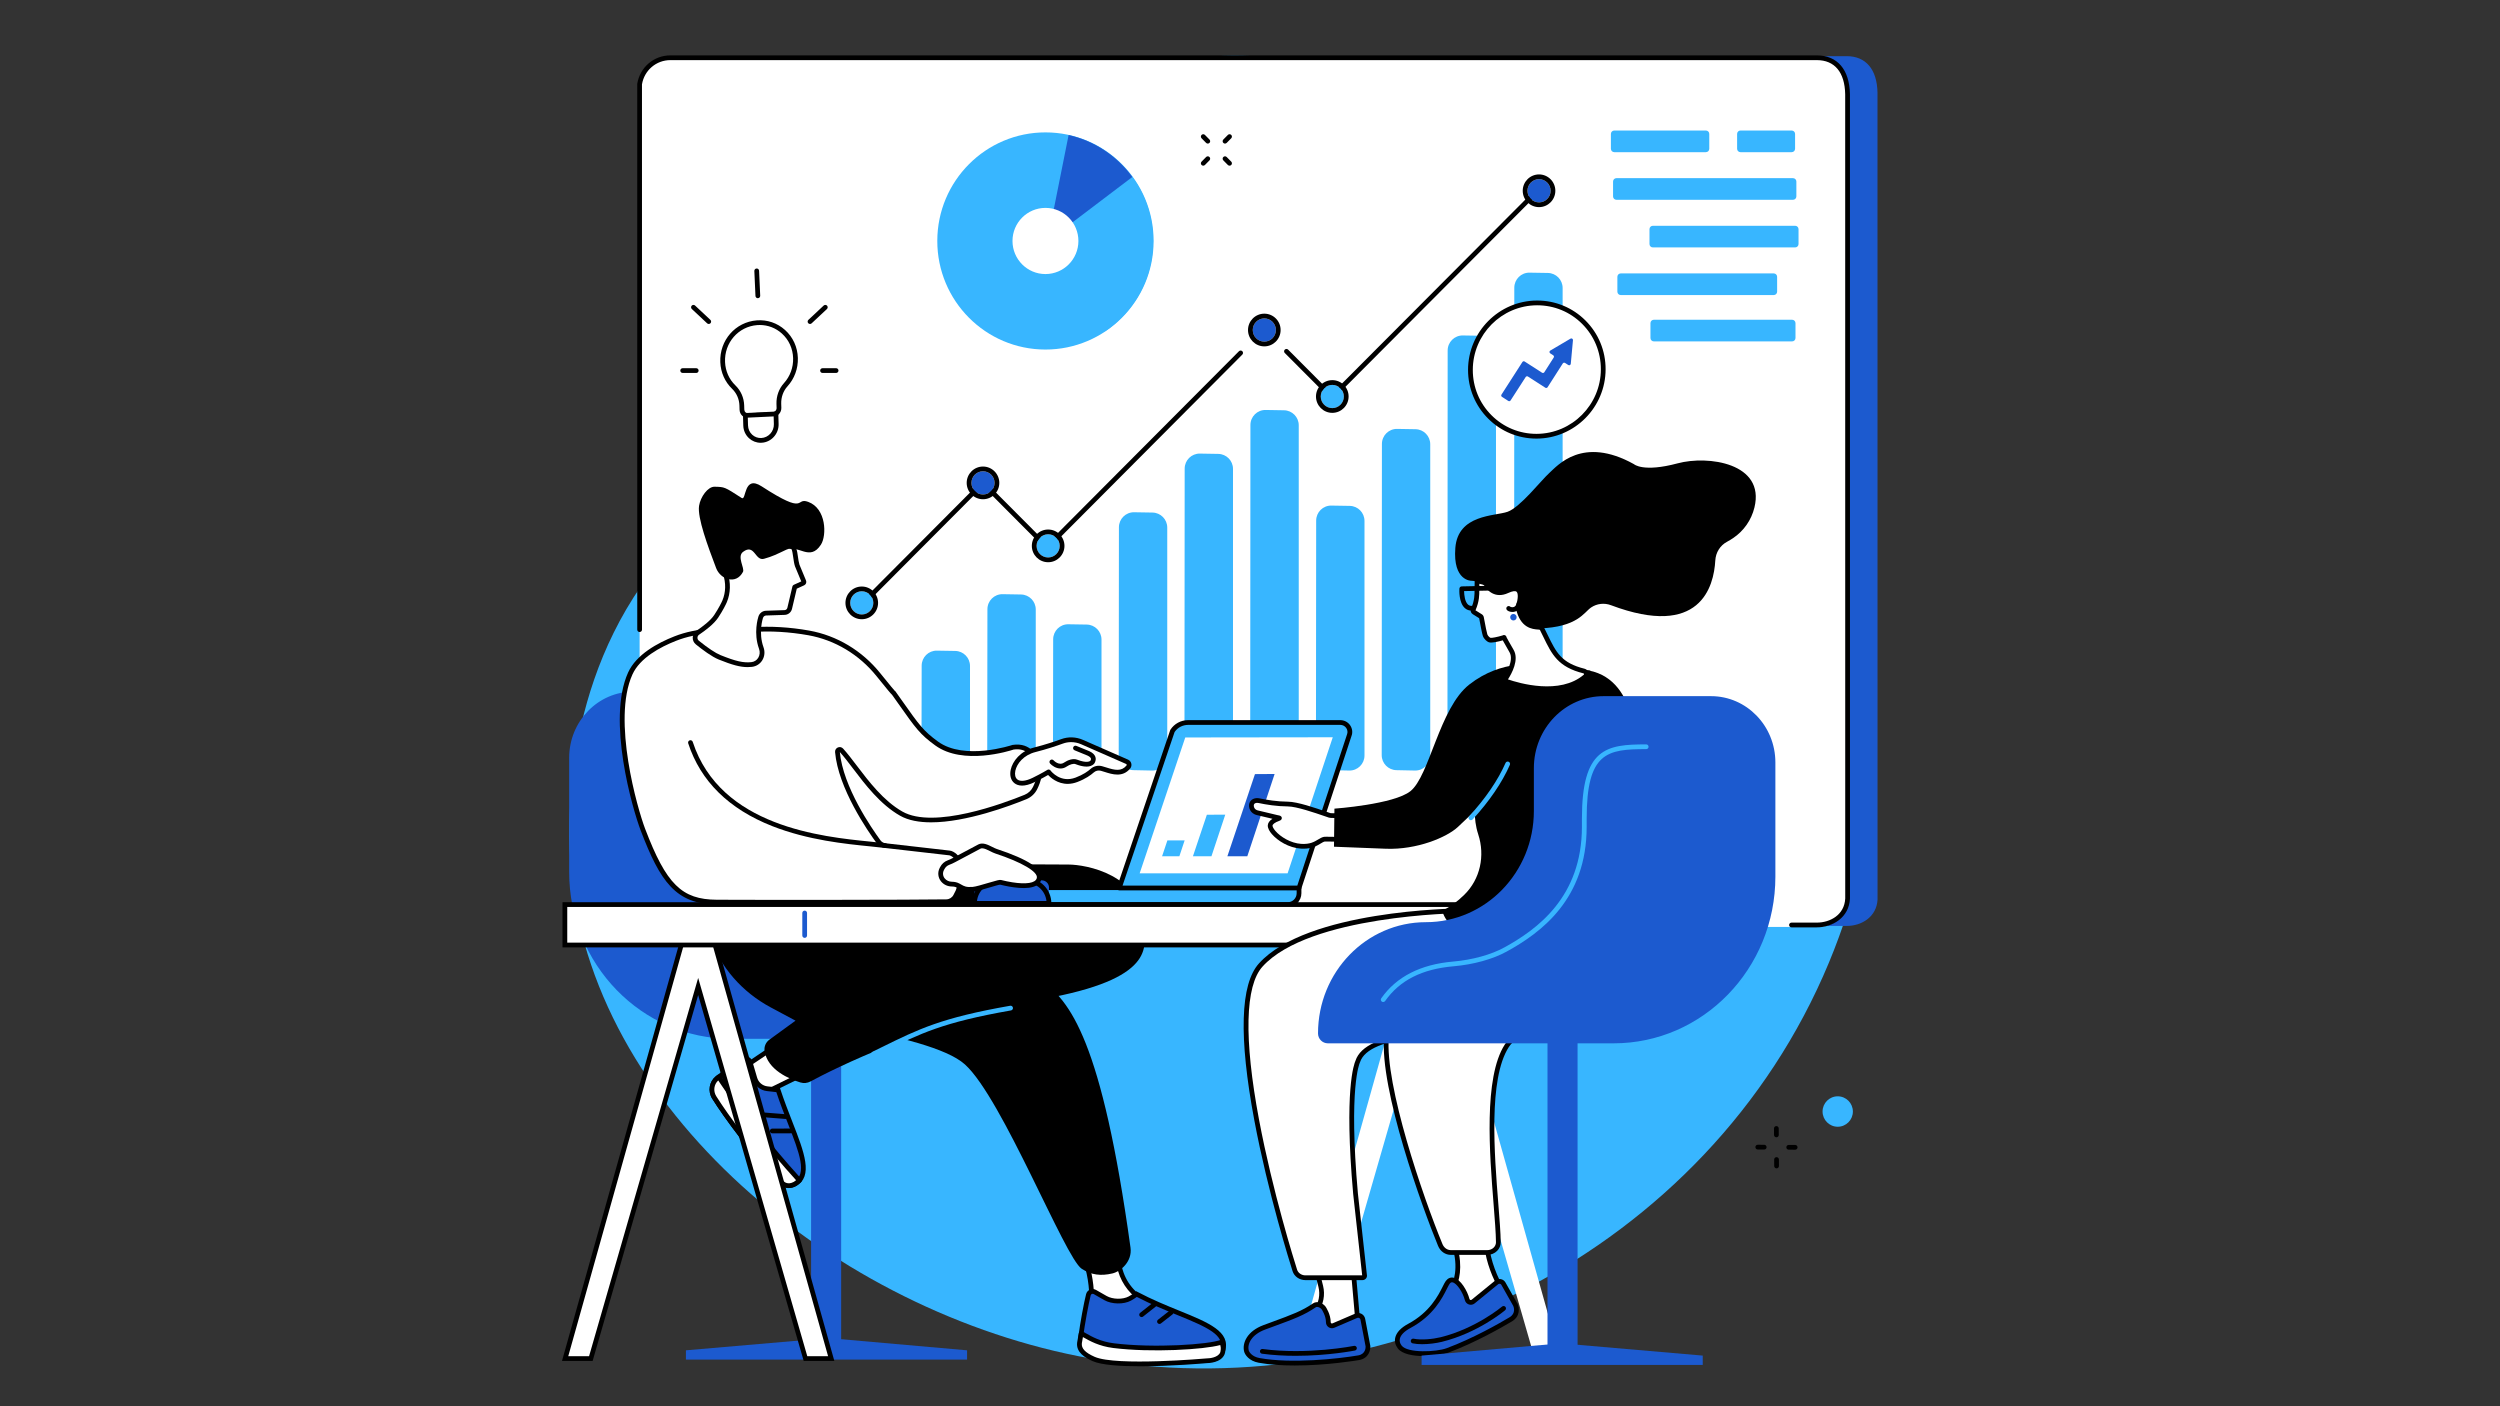
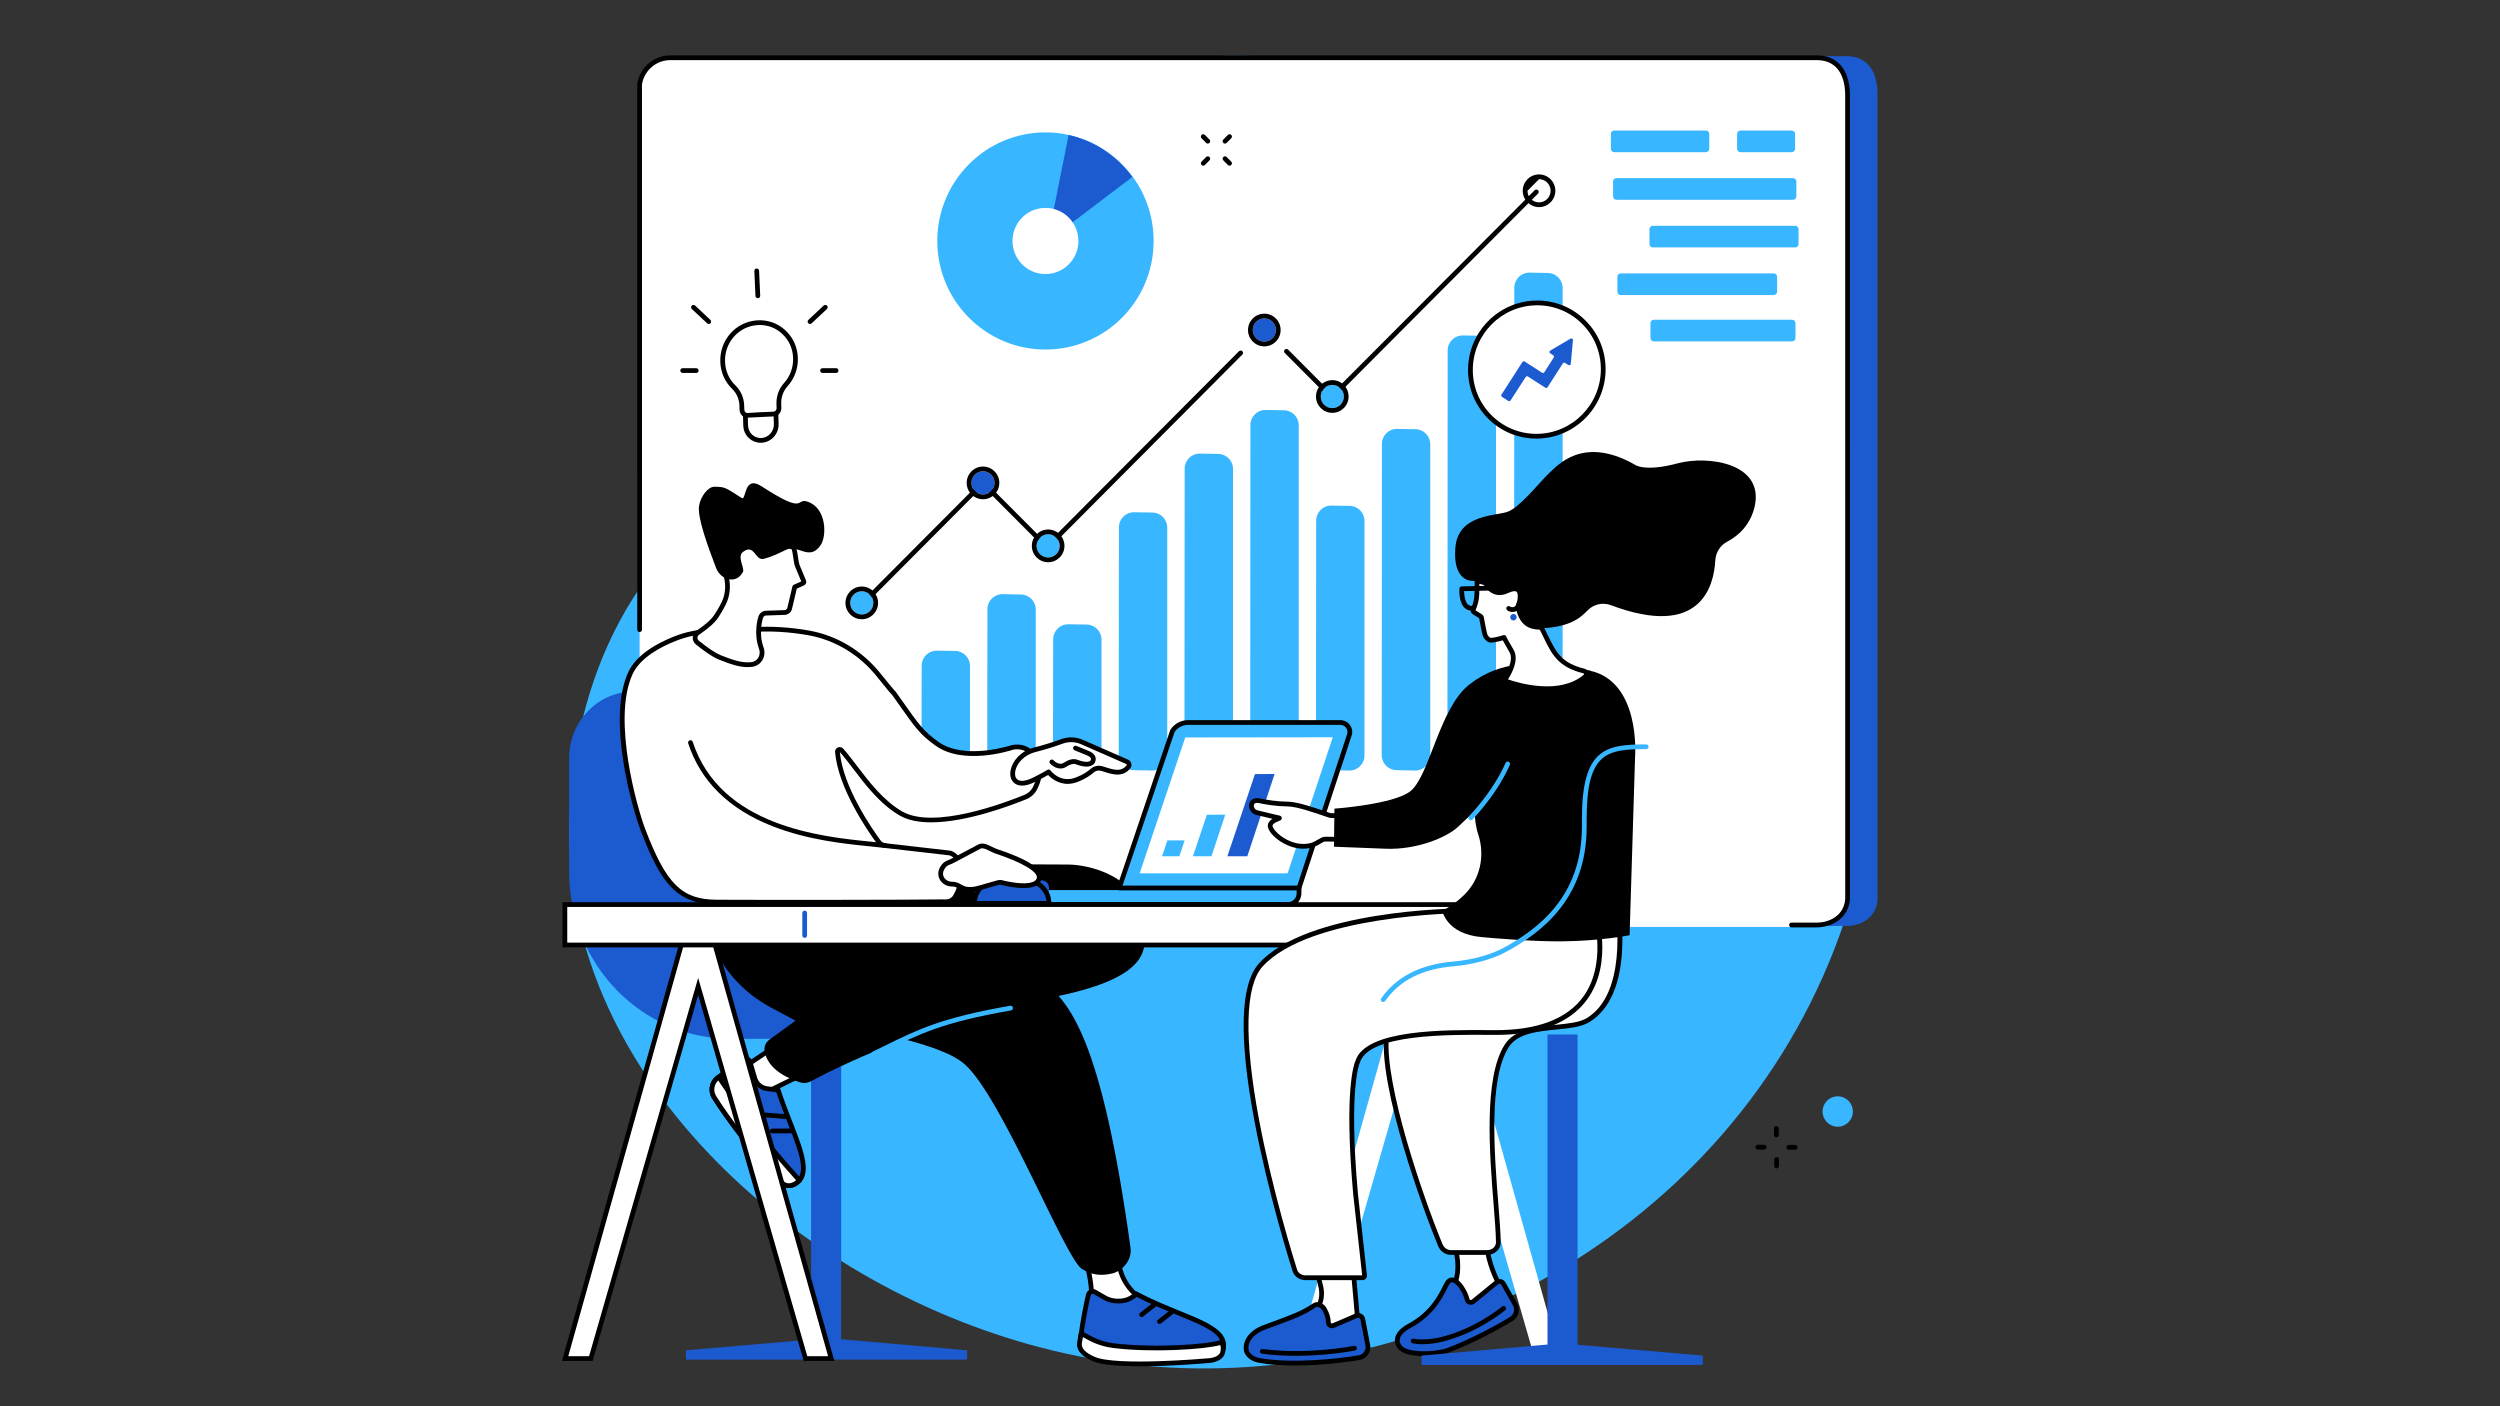
<svg xmlns="http://www.w3.org/2000/svg" width="1920" zoomAndPan="magnify" viewBox="0 0 1440 810" height="1080" preserveAspectRatio="xMidYMid meet" version="1.2">
  <rect x="0" y="0" width="1440" height="810" fill="#333333" stroke="none" />
  <g id="fda58bd0f7">
    <path style=" stroke:none;fill-rule:nonzero;fill:#38b6ff;fill-opacity:1;" d="M 510.336 223.07 C 589.121 143.465 566.562 93.578 620.473 56.723 C 703.426 0.012 858.242 48.805 949.578 126.805 C 1061.441 222.34 1119.156 396.777 1053.41 554.59 C 983.391 722.648 799.164 809.887 634.773 783.602 C 487.977 760.121 343.668 643.977 329.211 504.672 C 327.641 489.574 320.723 407.957 369.246 337.59 C 409.355 279.43 447.879 286.168 510.336 223.07 " />
    <path style=" stroke:none;fill-rule:nonzero;fill:#1c5acf;fill-opacity:1;" d="M 1063.73 533.336 L 403.406 533.336 C 392.34 533.336 383.902 523.348 385.676 512.336 L 385.652 47.555 C 387.062 38.793 394.574 32.352 403.383 32.352 L 1063.707 32.352 C 1074.777 32.352 1081.191 40.004 1081.441 53.355 L 1081.465 518.129 C 1080.996 527.914 1072.547 533.336 1063.73 533.336 " />
    <path style=" stroke:none;fill-rule:nonzero;fill:#ffffff;fill-opacity:1;" d="M 1046.488 533.898 L 386.164 533.898 C 375.098 533.898 366.66 523.879 368.434 512.836 L 368.41 48.516 C 369.82 39.723 377.332 33.266 386.141 33.266 L 1046.465 33.266 C 1057.539 33.266 1063.941 40.941 1064.199 54.328 L 1064.219 518.645 C 1063.75 528.461 1055.301 533.898 1046.488 533.898 " />
    <path style=" stroke:none;fill-rule:nonzero;fill:#000000;fill-opacity:1;" d="M 1046.488 534.164 L 1031.902 534.164 C 1031.145 534.164 1030.535 533.551 1030.535 532.793 C 1030.535 532.035 1031.145 531.426 1031.902 531.426 L 1046.488 531.426 C 1054.051 531.426 1062.398 527.07 1062.855 517.512 L 1062.828 54.281 C 1062.59 41.617 1056.777 34.629 1046.469 34.629 L 386.141 34.629 C 377.996 34.629 371.129 40.496 369.777 48.59 L 369.793 362.68 C 369.793 363.438 369.18 364.047 368.426 364.047 C 367.668 364.047 367.059 363.438 367.059 362.68 L 367.043 48.48 C 367.043 48.41 367.047 48.34 367.059 48.266 C 368.586 38.777 376.609 31.895 386.141 31.895 L 1046.469 31.895 C 1058.328 31.895 1065.293 40.047 1065.57 54.254 L 1065.59 517.574 C 1065.066 528.488 1055.59 534.164 1046.488 534.164 " />
    <path style=" stroke:none;fill-rule:nonzero;fill:#ffffff;fill-opacity:1;" d="M 458.203 206.25 C 457.855 194.234 447.883 184.992 436.039 185.891 C 424.492 186.766 415.75 196.812 416.266 208.598 C 416.512 214.277 418.871 219.316 422.605 222.926 C 425.473 225.695 427.168 229.5 427.285 233.562 L 427.355 235.969 C 427.41 237.965 429.043 239.504 430.992 239.406 L 445.25 238.73 C 447.203 238.633 448.742 236.945 448.684 234.949 L 448.613 232.551 C 448.5 228.547 449.867 224.582 452.559 221.617 C 456.23 217.574 458.375 212.137 458.203 206.25 " />
    <path style=" stroke:none;fill-rule:nonzero;fill:#000000;fill-opacity:1;" d="M 437.633 187.203 C 437.137 187.203 436.641 187.223 436.141 187.258 C 425.277 188.082 417.145 197.434 417.629 208.539 C 417.855 213.715 419.957 218.477 423.555 221.945 C 426.715 224.996 428.523 229.109 428.648 233.523 L 428.719 235.938 C 428.738 236.543 428.984 237.098 429.418 237.496 C 429.828 237.879 430.359 238.074 430.926 238.047 L 445.184 237.363 C 446.395 237.309 447.352 236.242 447.316 234.992 L 447.246 232.594 C 447.117 228.188 448.684 223.855 451.543 220.703 C 455.109 216.773 456.988 211.66 456.836 206.293 C 456.676 200.766 454.371 195.719 450.344 192.094 C 446.812 188.914 442.344 187.203 437.633 187.203 Z M 430.824 240.785 C 429.605 240.785 428.457 240.336 427.559 239.504 C 426.582 238.602 426.023 237.363 425.984 236.012 L 425.914 233.602 C 425.809 229.906 424.297 226.465 421.656 223.914 C 417.555 219.953 415.152 214.539 414.898 208.66 C 414.348 196.07 423.586 185.465 435.934 184.531 C 441.945 184.078 447.711 186.039 452.176 190.062 C 456.762 194.191 459.387 199.93 459.57 206.215 C 459.746 212.289 457.613 218.086 453.57 222.543 C 451.18 225.172 449.875 228.809 449.98 232.512 L 450.051 234.914 C 450.129 237.645 448.004 239.969 445.316 240.098 L 431.059 240.781 C 430.98 240.781 430.898 240.785 430.824 240.785 " />
    <path style=" stroke:none;fill-rule:nonzero;fill:#ffffff;fill-opacity:1;" d="M 438.562 253.668 C 433.699 253.902 429.641 250.066 429.496 245.098 L 429.328 239.266 L 446.945 238.422 L 447.113 244.254 C 447.258 249.219 443.43 253.434 438.562 253.668 " />
    <path style=" stroke:none;fill-rule:nonzero;fill:#000000;fill-opacity:1;" d="M 430.734 240.562 L 430.863 245.059 C 430.926 247.121 431.77 249.012 433.254 250.383 C 434.684 251.707 436.547 252.387 438.5 252.297 C 442.617 252.098 445.871 248.508 445.75 244.289 L 445.621 239.852 Z M 438.141 255.039 C 435.629 255.039 433.25 254.109 431.395 252.391 C 429.371 250.516 428.211 247.938 428.129 245.133 L 427.926 237.957 L 448.273 236.984 L 448.48 244.211 C 448.648 249.91 444.227 254.762 438.633 255.027 C 438.469 255.035 438.305 255.039 438.141 255.039 " />
    <path style=" stroke:none;fill-rule:nonzero;fill:#000000;fill-opacity:1;" d="M 436.512 171.766 C 435.785 171.766 435.18 171.195 435.148 170.457 L 434.5 156.078 C 434.469 155.328 435.055 154.688 435.809 154.652 C 436.57 154.621 437.199 155.203 437.234 155.957 L 437.879 170.336 C 437.914 171.094 437.328 171.727 436.574 171.766 C 436.555 171.766 436.531 171.766 436.512 171.766 " />
    <path style=" stroke:none;fill-rule:nonzero;fill:#000000;fill-opacity:1;" d="M 401.031 214.828 L 393.215 214.82 C 392.457 214.812 391.848 214.203 391.848 213.445 C 391.848 212.691 392.461 212.082 393.215 212.082 L 401.035 212.09 C 401.789 212.09 402.402 212.703 402.398 213.457 C 402.398 214.211 401.785 214.828 401.031 214.828 " />
    <path style=" stroke:none;fill-rule:nonzero;fill:#000000;fill-opacity:1;" d="M 408.242 186.609 C 407.91 186.609 407.57 186.488 407.309 186.238 L 398.492 177.988 C 397.941 177.473 397.914 176.609 398.43 176.059 C 398.945 175.504 399.812 175.477 400.363 175.992 L 409.176 184.242 C 409.73 184.758 409.758 185.625 409.242 186.176 C 408.973 186.465 408.609 186.609 408.242 186.609 " />
    <path style=" stroke:none;fill-rule:nonzero;fill:#000000;fill-opacity:1;" d="M 473.777 214.828 C 473.023 214.828 472.41 214.211 472.41 213.457 C 472.41 212.703 473.02 212.09 473.777 212.09 L 481.594 212.082 C 482.348 212.082 482.961 212.691 482.965 213.445 C 482.965 214.203 482.352 214.812 481.598 214.82 L 473.777 214.828 " />
    <path style=" stroke:none;fill-rule:nonzero;fill:#000000;fill-opacity:1;" d="M 466.566 186.609 C 466.199 186.609 465.836 186.465 465.562 186.176 C 465.051 185.625 465.078 184.758 465.629 184.242 L 474.445 175.992 C 474.996 175.477 475.863 175.504 476.379 176.059 C 476.895 176.609 476.867 177.473 476.316 177.988 L 467.5 186.238 C 467.234 186.488 466.898 186.609 466.566 186.609 " />
    <path style=" stroke:none;fill-rule:nonzero;fill:#38b6ff;fill-opacity:1;" d="M 664.477 138.844 C 664.449 173.383 636.539 201.363 602.133 201.34 C 567.727 201.309 539.859 173.289 539.883 138.75 C 539.91 104.211 567.824 76.23 602.23 76.258 C 636.633 76.281 664.504 104.305 664.477 138.844 " />
    <path style=" stroke:none;fill-rule:nonzero;fill:#38b6ff;fill-opacity:1;" d="M 603.273 139.043 L 636.234 190.988 C 653.07 179.805 664.188 160.637 664.203 138.848 C 664.215 125.043 659.762 112.273 652.219 101.922 L 603.273 139.043 " />
    <path style=" stroke:none;fill-rule:nonzero;fill:#1c5acf;fill-opacity:1;" d="M 615.52 77.777 L 603.277 139.043 L 652.223 101.938 C 643.457 89.902 630.508 81.129 615.52 77.777 " />
    <path style=" stroke:none;fill-rule:nonzero;fill:#ffffff;fill-opacity:1;" d="M 621.164 138.816 C 621.156 149.34 612.648 157.863 602.164 157.859 C 591.68 157.852 583.188 149.309 583.195 138.785 C 583.203 128.262 591.711 119.738 602.195 119.746 C 612.676 119.75 621.172 128.289 621.164 138.816 " />
    <path style=" stroke:none;fill-rule:nonzero;fill:#000000;fill-opacity:1;" d="M 767.199 230.027 C 766.832 230.027 766.484 229.883 766.23 229.621 L 740.031 203.328 C 739.5 202.793 739.5 201.93 740.035 201.395 C 740.574 200.859 741.441 200.863 741.969 201.395 L 767.199 226.719 L 883.969 109.57 C 884.5 109.031 885.371 109.031 885.906 109.562 C 886.438 110.102 886.441 110.965 885.906 111.5 L 768.168 229.625 C 767.906 229.883 767.559 230.027 767.199 230.027 " />
    <path style=" stroke:none;fill-rule:nonzero;fill:#000000;fill-opacity:1;" d="M 497.879 348.109 C 497.531 348.109 497.18 347.973 496.914 347.711 C 496.379 347.176 496.379 346.312 496.91 345.773 L 565.238 277.184 C 565.75 276.668 566.664 276.668 567.176 277.184 L 603.113 313.266 L 713.645 202.305 C 714.18 201.77 715.047 201.77 715.578 202.301 C 716.113 202.836 716.113 203.699 715.586 204.238 L 604.086 316.168 C 603.574 316.684 602.66 316.684 602.145 316.168 L 566.207 280.086 L 498.848 347.707 C 498.582 347.973 498.23 348.109 497.879 348.109 " />
    <path style=" stroke:none;fill-rule:nonzero;fill:#1c5acf;fill-opacity:1;" d="M 559.547 278.148 C 559.547 274.453 562.527 271.461 566.207 271.461 C 569.883 271.461 572.867 274.453 572.867 278.148 C 572.867 281.84 569.883 284.832 566.207 284.832 C 562.527 284.832 559.547 281.84 559.547 278.148 " />
    <path style=" stroke:none;fill-rule:nonzero;fill:#000000;fill-opacity:1;" d="M 566.207 268.727 C 561.027 268.727 556.812 272.953 556.812 278.148 C 556.812 283.344 561.027 287.566 566.207 287.566 C 571.387 287.566 575.602 283.344 575.602 278.148 C 575.602 272.953 571.387 268.727 566.207 268.727 Z M 566.207 271.461 C 569.883 271.461 572.867 274.453 572.867 278.148 C 572.867 281.84 569.883 284.832 566.207 284.832 C 562.527 284.832 559.547 281.84 559.547 278.148 C 559.547 274.453 562.527 271.461 566.207 271.461 " />
    <path style=" stroke:none;fill-rule:nonzero;fill:#38b6ff;fill-opacity:1;" d="M 760.742 228.387 C 760.742 224.695 763.723 221.699 767.402 221.699 C 771.082 221.699 774.062 224.695 774.062 228.387 C 774.062 232.078 771.082 235.07 767.402 235.07 C 763.723 235.07 760.742 232.078 760.742 228.387 " />
    <path style=" stroke:none;fill-rule:nonzero;fill:#000000;fill-opacity:1;" d="M 767.406 218.961 C 762.223 218.961 758.004 223.188 758.004 228.383 C 758.004 233.578 762.223 237.805 767.406 237.805 C 772.586 237.805 776.797 233.578 776.797 228.383 C 776.797 223.188 772.586 218.961 767.406 218.961 Z M 767.406 221.699 C 771.082 221.699 774.062 224.691 774.062 228.383 C 774.062 232.078 771.082 235.07 767.406 235.07 C 763.727 235.07 760.742 232.078 760.742 228.383 C 760.742 224.691 763.727 221.699 767.406 221.699 " />
-     <path style=" stroke:none;fill-rule:nonzero;fill:#1c5acf;fill-opacity:1;" d="M 879.828 109.883 C 879.828 106.188 882.812 103.199 886.488 103.199 C 890.168 103.199 893.148 106.188 893.148 109.883 C 893.148 113.574 890.168 116.566 886.488 116.566 C 882.812 116.566 879.828 113.574 879.828 109.883 " />
-     <path style=" stroke:none;fill-rule:nonzero;fill:#000000;fill-opacity:1;" d="M 886.488 100.465 C 881.305 100.465 877.09 104.688 877.09 109.887 C 877.09 115.082 881.305 119.309 886.488 119.309 C 891.664 119.309 895.879 115.082 895.879 109.887 C 895.879 104.688 891.664 100.465 886.488 100.465 Z M 886.488 103.203 C 890.164 103.203 893.145 106.195 893.145 109.887 C 893.145 113.578 890.164 116.57 886.488 116.57 C 882.812 116.57 879.824 113.578 879.824 109.887 C 879.824 106.195 882.812 103.203 886.488 103.203 " />
+     <path style=" stroke:none;fill-rule:nonzero;fill:#000000;fill-opacity:1;" d="M 886.488 100.465 C 881.305 100.465 877.09 104.688 877.09 109.887 C 877.09 115.082 881.305 119.309 886.488 119.309 C 891.664 119.309 895.879 115.082 895.879 109.887 C 895.879 104.688 891.664 100.465 886.488 100.465 Z M 886.488 103.203 C 890.164 103.203 893.145 106.195 893.145 109.887 C 893.145 113.578 890.164 116.57 886.488 116.57 C 882.812 116.57 879.824 113.578 879.824 109.887 " />
    <path style=" stroke:none;fill-rule:nonzero;fill:#38b6ff;fill-opacity:1;" d="M 597.074 314.426 C 597.074 310.73 600.055 307.738 603.73 307.738 C 607.41 307.738 610.395 310.73 610.395 314.426 C 610.395 318.117 607.41 321.109 603.73 321.109 C 600.055 321.109 597.074 318.117 597.074 314.426 " />
    <path style=" stroke:none;fill-rule:nonzero;fill:#000000;fill-opacity:1;" d="M 603.73 305.004 C 598.551 305.004 594.336 309.23 594.336 314.426 C 594.336 319.621 598.551 323.848 603.73 323.848 C 608.914 323.848 613.129 319.621 613.129 314.426 C 613.129 309.23 608.914 305.004 603.73 305.004 Z M 603.73 307.738 C 607.41 307.738 610.395 310.73 610.395 314.426 C 610.395 318.117 607.41 321.109 603.73 321.109 C 600.055 321.109 597.074 318.117 597.074 314.426 C 597.074 310.73 600.055 307.738 603.73 307.738 " />
    <path style=" stroke:none;fill-rule:nonzero;fill:#1c5acf;fill-opacity:1;" d="M 721.582 190.094 C 721.582 186.402 724.566 183.41 728.25 183.41 C 731.926 183.41 734.906 186.402 734.906 190.094 C 734.906 193.789 731.926 196.781 728.25 196.781 C 724.566 196.781 721.582 193.789 721.582 190.094 " />
    <path style=" stroke:none;fill-rule:nonzero;fill:#000000;fill-opacity:1;" d="M 728.25 180.672 C 723.066 180.672 718.852 184.895 718.852 190.094 C 718.852 195.285 723.066 199.512 728.25 199.512 C 733.43 199.512 737.641 195.285 737.641 190.094 C 737.641 184.895 733.43 180.672 728.25 180.672 Z M 728.25 183.41 C 731.926 183.41 734.91 186.398 734.91 190.094 C 734.91 193.785 731.926 196.773 728.25 196.773 C 724.57 196.773 721.59 193.785 721.59 190.094 C 721.59 186.398 724.57 183.41 728.25 183.41 " />
    <path style=" stroke:none;fill-rule:nonzero;fill:#38b6ff;fill-opacity:1;" d="M 489.719 347.258 C 489.719 343.566 492.699 340.57 496.379 340.57 C 500.059 340.57 503.039 343.566 503.039 347.258 C 503.039 350.949 500.059 353.945 496.379 353.945 C 492.699 353.945 489.719 350.949 489.719 347.258 " />
    <path style=" stroke:none;fill-rule:nonzero;fill:#000000;fill-opacity:1;" d="M 496.379 337.836 C 491.199 337.836 486.98 342.066 486.98 347.258 C 486.98 352.457 491.199 356.68 496.379 356.68 C 501.559 356.68 505.773 352.457 505.773 347.258 C 505.773 342.066 501.559 337.836 496.379 337.836 Z M 496.379 340.57 C 500.059 340.57 503.039 343.566 503.039 347.258 C 503.039 350.949 500.059 353.945 496.379 353.945 C 492.699 353.945 489.719 350.949 489.719 347.258 C 489.719 343.566 492.699 340.57 496.379 340.57 " />
    <path style=" stroke:none;fill-rule:nonzero;fill:#38b6ff;fill-opacity:1;" d="M 549.914 443.836 L 539.223 443.609 C 534.523 443.508 530.77 439.652 530.777 434.934 L 530.879 383.414 C 530.887 378.578 534.832 374.688 539.645 374.77 L 550.238 374.945 C 554.945 375.023 558.723 378.875 558.723 383.602 C 558.723 396.742 558.723 421.844 558.723 435.18 C 558.723 440.031 554.746 443.938 549.914 443.836 " />
    <path style=" stroke:none;fill-rule:nonzero;fill:#38b6ff;fill-opacity:1;" d="M 587.785 443.836 L 577.086 443.609 C 572.391 443.508 568.637 439.652 568.645 434.938 L 568.754 350.891 C 568.758 346.059 572.707 342.164 577.523 342.246 L 588.109 342.426 C 592.816 342.504 596.594 346.348 596.594 351.078 C 596.594 370.09 596.594 415.867 596.594 435.184 C 596.594 440.035 592.617 443.938 587.785 443.836 " />
    <path style=" stroke:none;fill-rule:nonzero;fill:#38b6ff;fill-opacity:1;" d="M 625.656 443.836 L 614.957 443.609 C 610.262 443.508 606.508 439.652 606.516 434.934 L 606.625 368.223 C 606.629 363.387 610.574 359.496 615.395 359.578 L 625.98 359.75 C 630.688 359.832 634.465 363.676 634.465 368.406 C 634.465 384.426 634.465 418.91 634.465 435.18 C 634.465 440.031 630.488 443.938 625.656 443.836 " />
    <path style=" stroke:none;fill-rule:nonzero;fill:#38b6ff;fill-opacity:1;" d="M 663.527 443.836 L 652.824 443.609 C 648.129 443.508 644.375 439.656 644.379 434.945 L 644.5 303.707 C 644.504 298.871 648.453 294.977 653.27 295.059 L 663.852 295.234 C 668.559 295.316 672.336 299.16 672.336 303.891 C 672.336 329.98 672.336 408.664 672.336 435.184 C 672.336 440.035 668.359 443.938 663.527 443.836 " />
    <path style=" stroke:none;fill-rule:nonzero;fill:#38b6ff;fill-opacity:1;" d="M 701.398 443.836 L 690.691 443.609 C 686 443.508 682.246 439.656 682.25 434.945 L 682.371 269.918 C 682.375 265.082 686.324 261.188 691.141 261.266 L 701.723 261.445 C 706.43 261.523 710.207 265.367 710.207 270.094 C 710.207 300.578 710.207 404.164 710.207 435.18 C 710.207 440.031 706.23 443.938 701.398 443.836 " />
    <path style=" stroke:none;fill-rule:nonzero;fill:#38b6ff;fill-opacity:1;" d="M 739.27 443.836 L 728.562 443.609 C 723.871 443.512 720.117 439.656 720.117 434.941 L 720.242 244.793 C 720.246 239.957 724.195 236.059 729.016 236.141 L 739.594 236.32 C 744.301 236.395 748.078 240.242 748.078 244.965 C 748.078 278.469 748.078 401.09 748.078 435.176 C 748.078 440.035 744.102 443.934 739.27 443.836 " />
    <path style=" stroke:none;fill-rule:nonzero;fill:#38b6ff;fill-opacity:1;" d="M 777.141 443.836 L 766.438 443.609 C 761.742 443.508 757.988 439.656 757.992 434.945 L 758.113 299.867 C 758.117 295.027 762.066 291.133 766.883 291.215 L 777.465 291.391 C 782.172 291.469 785.945 295.324 785.945 300.047 C 785.945 326.664 785.945 408.129 785.945 435.184 C 785.945 440.035 781.973 443.938 777.141 443.836 " />
    <path style=" stroke:none;fill-rule:nonzero;fill:#38b6ff;fill-opacity:1;" d="M 815.012 443.836 L 804.305 443.609 C 799.617 443.508 795.859 439.656 795.863 434.941 L 795.984 255.699 C 795.988 250.863 799.938 246.965 804.754 247.047 L 815.336 247.227 C 820.043 247.305 823.816 251.156 823.816 255.879 C 823.816 288.105 823.816 402.418 823.816 435.184 C 823.816 440.035 819.844 443.934 815.012 443.836 " />
    <path style=" stroke:none;fill-rule:nonzero;fill:#38b6ff;fill-opacity:1;" d="M 852.879 443.84 L 842.172 443.609 C 837.48 443.508 833.73 439.66 833.73 434.945 L 833.852 201.875 C 833.855 197.039 837.805 193.141 842.625 193.223 L 853.207 193.398 C 857.906 193.48 861.688 197.328 861.688 202.059 C 861.688 240.324 861.688 396.254 861.688 435.184 C 861.688 440.039 857.711 443.938 852.879 443.84 " />
    <path style=" stroke:none;fill-rule:nonzero;fill:#38b6ff;fill-opacity:1;" d="M 891.266 443.836 L 880.562 443.605 C 875.863 443.508 872.117 439.656 872.117 434.945 L 872.238 165.703 C 872.246 160.867 876.191 156.969 881.012 157.047 L 891.586 157.223 C 896.297 157.305 900.074 161.152 900.074 165.879 C 900.074 207.852 900.074 392.477 900.074 435.184 C 900.074 440.035 896.098 443.938 891.266 443.836 " />
    <path style=" stroke:none;fill-rule:nonzero;fill:#38b6ff;fill-opacity:1;" d="M 982.602 87.648 L 929.82 87.648 C 928.746 87.648 927.879 86.781 927.879 85.711 L 927.879 77.117 C 927.879 76.047 928.746 75.18 929.82 75.18 L 982.602 75.18 C 983.676 75.18 984.543 76.047 984.543 77.117 L 984.543 85.711 C 984.543 86.781 983.676 87.648 982.602 87.648 " />
    <path style=" stroke:none;fill-rule:nonzero;fill:#38b6ff;fill-opacity:1;" d="M 1032.023 87.648 L 1002.512 87.648 C 1001.441 87.648 1000.574 86.781 1000.574 85.711 L 1000.574 77.117 C 1000.574 76.047 1001.441 75.18 1002.512 75.18 L 1032.023 75.18 C 1033.094 75.18 1033.965 76.047 1033.965 77.117 L 1033.965 85.711 C 1033.965 86.781 1033.094 87.648 1032.023 87.648 " />
    <path style=" stroke:none;fill-rule:nonzero;fill:#38b6ff;fill-opacity:1;" d="M 1032.766 115.086 L 931.062 115.086 C 929.988 115.086 929.121 114.215 929.121 113.145 L 929.121 104.555 C 929.121 103.48 929.988 102.617 931.062 102.617 L 1032.766 102.617 C 1033.84 102.617 1034.707 103.48 1034.707 104.555 L 1034.707 113.145 C 1034.707 114.215 1033.84 115.086 1032.766 115.086 " />
    <path style=" stroke:none;fill-rule:nonzero;fill:#38b6ff;fill-opacity:1;" d="M 1034.016 142.52 L 952.043 142.52 C 950.965 142.52 950.102 141.648 950.102 140.578 L 950.102 131.988 C 950.102 130.918 950.965 130.047 952.043 130.047 L 1034.016 130.047 C 1035.086 130.047 1035.957 130.918 1035.957 131.988 L 1035.957 140.578 C 1035.957 141.648 1035.086 142.52 1034.016 142.52 " />
    <path style=" stroke:none;fill-rule:nonzero;fill:#38b6ff;fill-opacity:1;" d="M 1021.684 169.957 L 933.547 169.957 C 932.473 169.957 931.605 169.086 931.605 168.012 L 931.605 159.426 C 931.605 158.355 932.473 157.484 933.547 157.484 L 1021.684 157.484 C 1022.758 157.484 1023.625 158.355 1023.625 159.426 L 1023.625 168.012 C 1023.625 169.086 1022.758 169.957 1021.684 169.957 " />
    <path style=" stroke:none;fill-rule:nonzero;fill:#38b6ff;fill-opacity:1;" d="M 1032.254 196.645 L 952.605 196.645 C 951.531 196.645 950.664 195.777 950.664 194.703 L 950.664 186.113 C 950.664 185.043 951.531 184.172 952.605 184.172 L 1032.254 184.172 C 1033.332 184.172 1034.203 185.043 1034.203 186.113 L 1034.203 194.703 C 1034.203 195.777 1033.332 196.645 1032.254 196.645 " />
    <path style=" stroke:none;fill-rule:nonzero;fill:#ffffff;fill-opacity:1;" d="M 846.965 213.039 C 846.996 191.832 864.145 174.57 885.266 174.477 C 906.391 174.383 923.492 191.496 923.465 212.703 C 923.438 233.906 906.285 251.172 885.164 251.266 C 864.039 251.359 846.938 234.242 846.965 213.039 " />
    <path style=" stroke:none;fill-rule:nonzero;fill:#000000;fill-opacity:1;" d="M 848.336 213.039 C 848.316 222.961 852.16 232.258 859.145 239.223 C 866.055 246.109 875.234 249.898 884.988 249.898 C 885.051 249.898 885.102 249.898 885.16 249.898 C 905.5 249.805 922.07 233.121 922.098 212.699 C 922.109 202.781 918.266 193.484 911.277 186.52 C 904.371 179.633 895.199 175.848 885.438 175.848 C 885.383 175.848 885.328 175.848 885.27 175.848 C 864.934 175.934 848.359 192.617 848.336 213.039 Z M 884.988 252.633 C 874.5 252.633 864.645 248.562 857.219 241.16 C 849.711 233.676 845.586 223.691 845.598 213.039 C 845.625 191.117 863.422 173.207 885.258 173.109 C 885.324 173.109 885.379 173.109 885.438 173.109 C 895.926 173.109 905.781 177.18 913.211 184.586 C 920.719 192.07 924.848 202.055 924.828 212.703 C 924.801 234.625 907.008 252.535 885.168 252.633 C 885.109 252.633 885.051 252.633 884.988 252.633 " />
    <path style=" stroke:none;fill-rule:nonzero;fill:#1c5acf;fill-opacity:1;" d="M 904.617 195.051 L 892.961 201.926 C 892.359 202.281 892.34 203.152 892.93 203.527 L 894.648 204.645 C 895.09 204.926 895.211 205.508 894.938 205.945 L 889.531 214.402 C 889.25 214.844 888.668 214.969 888.234 214.691 L 878.203 208.234 C 877.773 207.949 877.188 208.078 876.906 208.516 L 864.848 227.285 C 864.566 227.727 864.695 228.305 865.129 228.59 L 868.793 230.949 C 869.23 231.23 869.816 231.102 870.09 230.664 L 878.793 217.164 C 879.074 216.727 879.656 216.602 880.094 216.879 L 890.117 223.332 C 890.547 223.613 891.133 223.488 891.41 223.047 L 900.172 209.336 C 900.449 208.895 901.035 208.77 901.477 209.051 L 903.332 210.25 C 903.926 210.633 904.711 210.25 904.773 209.547 L 906.031 195.949 C 906.098 195.184 905.277 194.66 904.617 195.051 " />
    <path style=" stroke:none;fill-rule:nonzero;fill:#1c5acf;fill-opacity:1;" d="M 466.945 439.785 L 466.945 464.477 C 466.945 499.863 494.777 528.555 529.113 528.555 C 563.449 528.555 591.281 557.238 591.281 592.625 C 591.281 595.781 588.738 598.336 585.598 598.336 L 421.035 598.336 C 369.559 598.336 327.836 555.332 327.836 502.281 L 327.836 436.566 C 327.836 415.465 344.43 398.359 364.902 398.359 L 426.754 398.359 C 448.949 398.359 466.945 416.906 466.945 439.785 " />
    <path style=" stroke:none;fill-rule:nonzero;fill:#1c5acf;fill-opacity:1;" d="M 467.188 780.562 L 484.508 780.562 L 484.508 592.805 L 467.188 592.805 L 467.188 780.562 " />
    <path style=" stroke:none;fill-rule:nonzero;fill:#1c5acf;fill-opacity:1;" d="M 557.027 777.781 L 480.375 771.023 L 473.344 771.023 L 395.09 777.781 L 395.09 783.141 L 557.027 783.141 L 557.027 777.781 " />
    <path style=" stroke:none;fill-rule:nonzero;fill:#ffffff;fill-opacity:1;" d="M 447.98 601.648 L 424.5 617.418 L 436.395 631.52 L 463.434 618.27 L 447.98 601.648 " />
    <path style=" stroke:none;fill-rule:nonzero;fill:#000000;fill-opacity:1;" d="M 426.531 617.699 L 436.75 629.824 L 461.176 617.852 L 447.773 603.43 Z M 436.395 632.891 C 436 632.891 435.617 632.719 435.348 632.402 L 423.453 618.297 C 423.203 618 423.094 617.609 423.145 617.227 C 423.199 616.844 423.414 616.5 423.738 616.281 L 447.215 600.508 C 447.777 600.137 448.523 600.219 448.98 600.715 L 464.438 617.34 C 464.73 617.652 464.859 618.09 464.777 618.52 C 464.699 618.945 464.426 619.309 464.035 619.5 L 436.996 632.75 C 436.805 632.844 436.598 632.891 436.395 632.891 " />
    <path style=" stroke:none;fill-rule:nonzero;fill:#1c5acf;fill-opacity:1;" d="M 428.535 610.305 C 424.996 612.484 418.512 616.641 413.188 620.957 C 409.844 623.668 409.105 628.488 411.398 632.133 C 417.875 642.449 433.965 664.688 450.41 681.359 C 451.535 682.5 454.223 683.941 457.789 682 C 470.02 675.359 456.957 654.539 448.188 627.809 L 441.891 627.105 C 438.547 626.727 435.75 624.379 434.797 621.133 L 432.012 611.648 C 431.574 610.164 429.852 609.492 428.535 610.305 " />
    <path style=" stroke:none;fill-rule:nonzero;fill:#000000;fill-opacity:1;" d="M 428.535 610.305 L 428.547 610.305 Z M 429.254 611.469 C 425.848 613.566 419.348 617.727 414.051 622.023 C 411.258 624.285 410.617 628.316 412.555 631.402 C 419.238 642.055 435.098 663.887 451.383 680.398 C 451.762 680.781 453.816 682.605 457.137 680.797 C 465.246 676.391 460.461 664.117 453.84 647.133 C 451.707 641.668 449.301 635.496 447.164 629.07 L 441.738 628.461 C 437.836 628.027 434.598 625.301 433.484 621.52 L 430.699 612.039 C 430.609 611.734 430.395 611.5 430.105 611.387 C 429.938 611.328 429.605 611.254 429.254 611.469 Z M 454.352 684.312 C 452.242 684.312 450.508 683.406 449.438 682.316 C 432.996 665.648 416.984 643.609 410.238 632.859 C 407.562 628.602 408.461 623.027 412.324 619.895 C 417.746 615.504 424.359 611.273 427.816 609.141 C 428.809 608.527 430 608.422 431.086 608.836 C 432.176 609.254 432.992 610.137 433.32 611.262 L 436.109 620.75 C 436.91 623.469 439.238 625.43 442.043 625.742 L 449.211 626.547 L 449.484 627.383 C 451.668 634.035 454.176 640.465 456.391 646.141 C 463.25 663.742 468.672 677.648 458.441 683.203 C 456.984 683.996 455.602 684.312 454.352 684.312 " />
    <path style=" stroke:none;fill-rule:nonzero;fill:#ffffff;fill-opacity:1;" d="M 413.992 620.312 C 413.992 620.312 413.449 620.75 413.188 620.957 C 409.844 623.668 409.105 628.488 411.398 632.133 C 417.875 642.449 433.965 664.688 450.41 681.359 C 451.535 682.5 454.223 683.941 457.789 682 C 458.883 681.406 460.484 679.887 460.484 679.887 L 459.371 678.66 C 443.504 661.191 428.934 642.578 415.773 622.969 L 413.992 620.312 " />
    <path style=" stroke:none;fill-rule:nonzero;fill:#000000;fill-opacity:1;" d="M 413.695 622.328 C 411.207 624.637 410.703 628.453 412.555 631.402 C 419.238 642.055 435.098 663.887 451.383 680.398 C 451.762 680.781 453.816 682.605 457.137 680.797 C 457.535 680.582 458.066 680.176 458.539 679.781 L 458.355 679.578 C 442.496 662.121 427.789 643.328 414.637 623.734 Z M 454.352 684.312 C 452.242 684.312 450.508 683.406 449.438 682.316 C 432.996 665.648 416.984 643.609 410.238 632.859 C 407.562 628.602 408.461 623.027 412.324 619.895 C 412.586 619.684 413.141 619.246 413.141 619.246 C 413.438 619.008 413.824 618.906 414.199 618.965 C 414.578 619.023 414.914 619.234 415.129 619.551 L 416.91 622.207 C 429.988 641.695 444.613 660.379 460.383 677.742 L 461.496 678.965 C 461.996 679.516 461.965 680.367 461.426 680.879 C 461.25 681.047 459.66 682.543 458.441 683.203 C 456.984 683.996 455.602 684.312 454.352 684.312 " />
    <path style=" stroke:none;fill-rule:nonzero;fill:#000000;fill-opacity:1;" d="M 452.453 644.52 C 452.418 644.52 452.383 644.52 452.348 644.516 L 440.406 643.574 C 439.656 643.512 439.094 642.852 439.152 642.102 C 439.211 641.348 439.871 640.785 440.625 640.848 L 452.562 641.789 C 453.316 641.848 453.879 642.504 453.816 643.266 C 453.762 643.98 453.164 644.52 452.453 644.52 " />
    <path style=" stroke:none;fill-rule:nonzero;fill:#000000;fill-opacity:1;" d="M 444.828 652.809 C 444.074 652.809 443.465 652.199 443.461 651.445 C 443.461 650.688 444.07 650.074 444.824 650.07 L 456.48 650.043 C 457.281 650.043 457.852 650.648 457.855 651.402 C 457.855 652.16 457.246 652.773 456.488 652.777 L 444.832 652.809 C 444.832 652.809 444.832 652.809 444.828 652.809 " />
    <path style=" stroke:none;fill-rule:nonzero;fill:#000000;fill-opacity:1;" d="M 615.551 497.98 C 625.184 498.02 657.879 503.453 658.832 533.398 C 659.16 543.605 667.328 562.434 606.18 574.379 C 533.273 588.621 479.055 616.328 466.836 622.922 C 465.055 623.883 462.973 624.09 461.039 623.5 C 454.922 621.617 442.02 616.379 440.398 605.289 C 440.035 602.801 441.141 600.324 443.168 598.848 L 458.219 587.898 L 443.945 580.262 C 427.656 571.543 414.773 557.188 408.926 539.598 C 403.695 523.863 401.102 496.941 401.102 496.941 L 615.551 497.98 " />
    <path style=" stroke:none;fill-rule:nonzero;fill:#ffffff;fill-opacity:1;" d="M 884.527 784.273 L 822.711 569.973 L 760.891 784.273 L 746.074 784.273 L 813.992 542.461 L 831.418 542.434 L 899.352 784.273 L 884.527 784.273 " />
    <path style=" stroke:none;fill-rule:nonzero;fill:#ffffff;fill-opacity:1;" d="M 626.469 730.098 C 628.805 738.883 629.391 748.039 628.203 757.047 L 663.297 751.188 C 654.617 747.922 647.973 740.754 645.348 731.828 L 643.344 725.02 L 626.469 730.098 " />
    <path style=" stroke:none;fill-rule:nonzero;fill:#000000;fill-opacity:1;" d="M 628.121 731.027 C 630.086 739.023 630.645 747.211 629.777 755.395 L 658.711 750.566 C 651.684 746.648 646.336 740.039 644.035 732.219 L 642.422 726.727 Z M 628.203 758.414 C 627.852 758.414 627.508 758.281 627.254 758.031 C 626.938 757.727 626.789 757.297 626.848 756.867 C 628.016 747.988 627.445 739.098 625.145 730.445 C 624.957 729.734 625.363 729 626.074 728.789 L 642.949 723.711 C 643.297 723.602 643.676 723.645 643.996 723.816 C 644.316 723.988 644.555 724.281 644.656 724.633 L 646.66 731.445 C 649.148 739.91 655.547 746.812 663.777 749.902 C 664.355 750.125 664.723 750.703 664.66 751.32 C 664.602 751.934 664.133 752.434 663.527 752.535 L 628.426 758.395 C 628.352 758.406 628.277 758.414 628.203 758.414 " />
    <path style=" stroke:none;fill-rule:nonzero;fill:#1c5acf;fill-opacity:1;" d="M 626.914 745.766 C 625.781 750.145 623.457 762.469 622.531 769.871 C 621.949 774.516 624.98 778.836 629.508 779.953 C 642.297 783.121 672.711 782.348 698.055 782.934 C 699.793 782.977 702.969 782.066 704.309 777.855 C 708.883 763.414 681.539 759.645 654.652 745.391 C 654.652 745.391 653.098 746.703 650.789 747.957 C 646.926 750.055 640.578 749.867 636.758 747.688 L 630.637 744.188 C 629.18 743.359 627.336 744.137 626.914 745.766 " />
    <path style=" stroke:none;fill-rule:nonzero;fill:#000000;fill-opacity:1;" d="M 628.238 746.109 C 627.09 750.543 624.777 762.941 623.887 770.039 C 623.395 773.977 625.953 777.672 629.832 778.625 C 639.195 780.945 658.91 781.121 677.977 781.289 C 684.668 781.352 691.586 781.414 698.086 781.57 C 698.684 781.582 701.73 781.449 703.004 777.441 C 705.648 769.102 695.871 764.664 678.367 757.547 C 671.133 754.602 662.953 751.273 654.793 747.012 C 654.086 747.543 652.91 748.355 651.445 749.156 C 647.242 751.438 640.348 751.312 636.078 748.875 L 629.957 745.379 C 629.637 745.195 629.258 745.172 628.918 745.312 C 628.582 745.461 628.332 745.75 628.238 746.109 Z M 698.168 784.305 C 698.121 784.305 698.07 784.305 698.023 784.305 C 691.539 784.148 684.629 784.09 677.953 784.027 C 657.84 783.848 638.848 783.676 629.176 781.281 C 623.949 779.992 620.508 775.016 621.172 769.703 C 622.098 762.316 624.414 749.973 625.59 745.422 C 625.898 744.23 626.723 743.273 627.855 742.793 C 628.984 742.32 630.246 742.395 631.316 743 L 637.438 746.5 C 640.914 748.484 646.734 748.602 650.137 746.75 C 652.281 745.586 653.75 744.355 653.766 744.344 L 654.473 743.746 L 655.289 744.176 C 663.586 748.578 671.988 752 679.398 755.012 C 696.02 761.773 709.148 767.113 705.609 778.27 C 704.195 782.734 700.754 784.305 698.168 784.305 " />
    <path style=" stroke:none;fill-rule:nonzero;fill:#ffffff;fill-opacity:1;" d="M 621.832 773.23 C 621.809 773.359 621.793 773.449 621.789 773.488 C 621.211 778.133 625.688 780.891 629.949 782.773 C 642.855 788.48 695.168 783.793 695.168 783.793 C 695.168 783.793 702.184 783.871 704.051 779.645 C 704.324 779.023 704.449 778.102 704.516 777.336 C 704.578 776.508 704.5 775.676 704.301 774.875 L 703.84 772.984 C 696.719 775.82 664.672 777.984 641.414 775.094 C 631.66 773.879 626.008 769.656 622.754 768.043 C 622.754 768.043 622.297 770.574 621.832 773.23 " />
    <path style=" stroke:none;fill-rule:nonzero;fill:#000000;fill-opacity:1;" d="M 623.18 773.465 L 623.148 773.66 C 622.77 776.68 625.039 779.105 630.504 781.523 C 642.941 787.023 694.527 782.48 695.051 782.434 C 695.094 782.43 695.141 782.43 695.184 782.426 C 696.891 782.449 701.574 781.863 702.797 779.09 C 702.871 778.918 703.055 778.402 703.148 777.223 C 703.203 776.57 703.145 775.887 702.973 775.199 L 702.863 774.742 C 693.426 777.371 663.293 779.191 641.246 776.449 C 633.074 775.438 627.734 772.402 624.207 770.395 C 624.059 770.312 623.906 770.23 623.766 770.148 C 623.602 771.078 623.391 772.258 623.18 773.465 Z M 656.746 786.98 C 645.32 786.98 634.496 786.281 629.395 784.027 C 625.207 782.172 619.715 779.043 620.434 773.316 C 620.438 773.273 620.457 773.16 620.484 772.992 C 620.953 770.34 621.406 767.801 621.406 767.801 C 621.484 767.379 621.754 767.016 622.137 766.82 C 622.52 766.625 622.973 766.625 623.359 766.816 C 624.012 767.141 624.727 767.547 625.559 768.02 C 628.898 769.918 633.949 772.785 641.582 773.734 C 664.598 776.598 696.344 774.496 703.328 771.711 C 703.699 771.562 704.109 771.582 704.465 771.766 C 704.812 771.941 705.07 772.27 705.168 772.656 L 705.629 774.547 C 705.871 775.523 705.953 776.496 705.875 777.441 C 705.781 778.613 705.59 779.539 705.301 780.195 C 703.188 784.984 696.086 785.16 695.23 785.16 C 693.465 785.316 674.383 786.98 656.746 786.98 " />
    <path style=" stroke:none;fill-rule:nonzero;fill:#000000;fill-opacity:1;" d="M 657.566 758.645 C 657.16 758.645 656.766 758.465 656.492 758.121 C 656.023 757.531 656.125 756.668 656.719 756.203 L 664.281 750.223 C 664.871 749.754 665.73 749.855 666.199 750.445 C 666.668 751.039 666.566 751.898 665.977 752.371 L 658.414 758.348 C 658.164 758.543 657.867 758.645 657.566 758.645 " />
    <path style=" stroke:none;fill-rule:nonzero;fill:#000000;fill-opacity:1;" d="M 667.855 762.594 C 667.449 762.594 667.047 762.414 666.773 762.07 C 666.312 761.473 666.418 760.613 667.016 760.148 L 673.629 754.992 C 674.223 754.527 675.082 754.633 675.551 755.23 C 676.016 755.824 675.906 756.688 675.312 757.148 L 668.695 762.305 C 668.445 762.5 668.148 762.594 667.855 762.594 " />
    <path style=" stroke:none;fill-rule:nonzero;fill:#000000;fill-opacity:1;" d="M 552.617 544.75 C 552.617 544.75 579.336 550.656 599.223 564.414 C 616.453 576.336 634.621 599.141 651.172 718.641 C 652.281 726.664 645.43 732.41 640.746 733.5 C 634.113 735.055 628.656 734.445 623.047 730.805 C 613.484 724.598 577.383 632.68 555.867 613.176 C 534.352 593.668 443.465 589.5 425.93 564.672 C 408.398 539.852 451.434 539.852 451.434 539.852 L 552.617 544.75 " />
    <path style=" stroke:none;fill-rule:nonzero;fill:#38b6ff;fill-opacity:1;" d="M 503.129 608.426 C 502.625 608.426 502.137 608.145 501.902 607.66 C 501.566 606.98 501.848 606.156 502.527 605.824 C 504.285 604.969 505.973 604.133 507.609 603.328 C 529.242 592.668 542.301 586.238 581.863 579.309 C 582.609 579.18 583.316 579.68 583.449 580.426 C 583.578 581.164 583.082 581.875 582.336 582.004 C 543.156 588.863 530.23 595.234 508.82 605.781 C 507.18 606.594 505.488 607.426 503.73 608.285 C 503.535 608.379 503.332 608.426 503.129 608.426 " />
    <path style=" stroke:none;fill-rule:nonzero;fill:#38b6ff;fill-opacity:1;" d="M 745.273 521.051 L 570.223 521.051 C 568.586 521.051 567.258 519.723 567.258 518.082 L 567.258 511.297 L 748.238 511.297 L 748.238 518.082 C 748.238 519.723 746.91 521.051 745.273 521.051 " />
    <path style=" stroke:none;fill-rule:nonzero;fill:#000000;fill-opacity:1;" d="M 568.625 512.664 L 568.625 514.508 C 568.625 517.363 570.945 519.68 573.797 519.68 L 741.699 519.68 C 744.551 519.68 746.875 517.363 746.875 514.508 L 746.875 512.664 Z M 741.699 522.422 L 573.797 522.422 C 569.434 522.422 565.887 518.871 565.887 514.508 L 565.887 511.297 C 565.887 510.539 566.5 509.926 567.258 509.926 L 748.238 509.926 C 748.996 509.926 749.609 510.539 749.609 511.297 L 749.609 514.508 C 749.609 518.871 746.059 522.422 741.699 522.422 " />
    <path style=" stroke:none;fill-rule:nonzero;fill:#38b6ff;fill-opacity:1;" d="M 748.246 511.473 L 644.684 511.473 L 675.324 421.047 C 677.289 418.008 680.719 416.16 684.406 416.16 L 771.949 416.16 C 775.922 416.16 778.48 420.027 777.184 423.441 C 776.668 424.805 748.246 511.473 748.246 511.473 " />
    <path style=" stroke:none;fill-rule:nonzero;fill:#000000;fill-opacity:1;" d="M 646.59 510.105 L 747.25 510.105 C 750.496 500.215 775.41 424.27 775.906 422.961 C 776.355 421.77 776.184 420.406 775.434 419.324 C 774.648 418.184 773.379 417.531 771.949 417.531 L 684.41 417.531 C 681.219 417.531 678.297 419.066 676.562 421.652 Z M 748.246 512.844 L 644.684 512.844 C 644.242 512.844 643.828 512.625 643.57 512.27 C 643.316 511.91 643.246 511.449 643.387 511.031 L 674.023 420.609 C 674.062 420.5 674.109 420.398 674.172 420.301 C 676.406 416.852 680.234 414.789 684.41 414.789 L 771.949 414.789 C 774.289 414.789 776.383 415.879 777.688 417.77 C 778.941 419.598 779.238 421.895 778.465 423.93 C 777.988 425.219 759.336 482.031 749.543 511.898 C 749.355 512.461 748.836 512.844 748.246 512.844 " />
    <path style=" stroke:none;fill-rule:nonzero;fill:#ffffff;fill-opacity:1;" d="M 741.664 503.031 L 656.449 503.031 L 682.711 424.781 L 767.676 424.664 L 741.664 503.031 " />
    <path style=" stroke:none;fill-rule:nonzero;fill:#38b6ff;fill-opacity:1;" d="M 679.312 493.219 L 669.355 493.219 L 672.422 484.074 L 682.355 484.062 L 679.312 493.219 " />
    <path style=" stroke:none;fill-rule:nonzero;fill:#38b6ff;fill-opacity:1;" d="M 697.793 493.219 L 687.125 493.219 L 695.156 469.281 L 705.75 469.246 L 697.793 493.219 " />
    <path style=" stroke:none;fill-rule:nonzero;fill:#1c5acf;fill-opacity:1;" d="M 718.445 493.219 L 706.969 493.219 L 722.852 445.887 L 734.18 445.816 L 718.445 493.219 " />
    <path style=" stroke:none;fill-rule:nonzero;fill:#ffffff;fill-opacity:1;" d="M 363.031 387.934 C 367.555 377.941 379.586 371.488 388.941 367.82 C 395.406 365.285 402.266 363.902 409.199 363.629 L 433.727 362.664 C 442.996 362 453.906 362.43 465.82 364.551 C 481.648 367.371 495.852 376.047 505.949 388.605 C 510.512 394.281 514.539 399.199 514.867 399.301 C 528.129 417.992 529.922 421.285 539.508 428.258 C 555.516 439.91 583.531 430.41 583.531 430.41 C 592.863 429.012 596.25 436.004 597.953 439.891 C 599.996 444.559 598.016 450.258 596.215 453.914 C 595.062 456.258 593.094 458.082 590.684 459.066 C 578.672 463.984 537.82 479.297 519.086 468.645 C 503.473 459.758 492.98 441.219 484.617 432.109 C 483.77 431.191 482.258 431.871 482.367 433.113 C 484.137 453.574 500.934 477.871 506.047 484.844 C 506.961 486.09 508.348 486.895 509.883 487.074 L 546.855 491.297 C 547.359 491.336 547.914 491.547 548.461 491.84 C 550.887 493.145 552.461 495.617 552.828 498.355 C 553.41 502.723 553.043 510.918 551.703 513.559 L 550.438 516.059 C 549.414 518.082 547.367 519.367 545.109 519.406 C 525.461 519.727 436.91 519.754 412.859 519.621 C 390.867 519.492 382.031 508.609 370.297 477.824 C 365.633 465.594 350.965 414.605 363.031 387.934 " />
    <path style=" stroke:none;fill-rule:nonzero;fill:#000000;fill-opacity:1;" d="M 364.277 388.496 C 352.426 414.699 367.266 466.035 371.574 477.336 C 383.777 509.34 392.652 518.133 412.867 518.25 C 437.133 518.391 525.551 518.355 545.086 518.035 C 546.84 518.008 548.422 517.012 549.219 515.445 L 550.484 512.941 C 551.648 510.641 552.031 502.75 551.469 498.535 C 551.152 496.156 549.789 494.105 547.816 493.051 C 547.242 492.738 546.902 492.672 546.75 492.664 L 509.727 488.43 C 507.824 488.215 506.078 487.203 504.945 485.652 C 499.785 478.609 482.805 454.031 481.004 433.234 C 480.902 432.07 481.527 431.012 482.59 430.543 C 483.648 430.078 484.84 430.328 485.625 431.184 C 488.074 433.855 490.727 437.344 493.531 441.039 C 500.371 450.051 508.887 461.266 519.762 467.453 C 537.93 477.789 578.246 462.68 590.168 457.801 C 592.273 456.941 593.988 455.344 594.988 453.312 C 596.762 449.707 598.496 444.551 596.699 440.438 C 594.551 435.535 591.344 430.676 583.848 431.746 C 581.547 432.508 554.723 441.02 538.703 429.367 C 529.922 422.977 527.531 419.598 517.488 405.375 C 516.375 403.801 515.168 402.086 513.84 400.223 C 513.043 399.488 511.113 397.215 504.883 389.461 C 494.863 377 480.902 368.633 465.582 365.898 C 454.715 363.965 443.734 363.312 433.824 364.031 L 409.254 365 C 402.344 365.266 395.676 366.645 389.441 369.094 C 380.355 372.66 368.613 378.914 364.277 388.496 Z M 457.711 521.062 C 438.586 521.062 421.574 521.035 412.852 520.984 C 389.215 520.852 380.227 507.715 369.02 478.309 C 364.348 466.055 349.422 414.695 361.785 387.371 C 366.5 376.953 378.883 370.297 388.441 366.547 C 394.965 363.988 401.93 362.547 409.148 362.262 L 433.672 361.297 C 443.762 360.57 454.977 361.23 466.059 363.207 C 482.035 366.055 496.578 374.77 507.016 387.75 C 513.293 395.559 515.051 397.57 515.539 398.078 L 515.715 398.125 L 515.98 398.508 C 517.344 400.43 518.586 402.184 519.727 403.801 C 529.559 417.723 531.895 421.027 540.312 427.156 C 555.57 438.258 582.816 429.207 583.09 429.113 L 583.328 429.059 C 594 427.453 597.781 436.09 599.203 439.344 C 601.426 444.414 599.473 450.395 597.441 454.52 C 596.145 457.152 593.93 459.219 591.203 460.336 C 582.062 464.07 556.605 473.668 536.309 473.668 C 529.484 473.668 523.25 472.586 518.406 469.832 C 507.047 463.367 498.344 451.906 491.352 442.695 C 488.641 439.121 486.078 435.742 483.746 433.184 C 485.578 453.246 502.113 477.164 507.152 484.031 C 507.836 484.973 508.891 485.586 510.039 485.711 L 547.008 489.941 C 547.617 489.984 548.324 490.215 549.109 490.637 C 551.852 492.109 553.75 494.926 554.184 498.172 C 554.758 502.484 554.484 511.098 552.926 514.18 L 551.656 516.676 C 550.402 519.156 547.902 520.723 545.133 520.77 C 532.609 520.977 491.805 521.062 457.711 521.062 " />
    <path style=" stroke:none;fill-rule:nonzero;fill:#1c5acf;fill-opacity:1;" d="M 561.305 520.336 L 604.215 520.336 L 604.215 511.211 C 604.215 508.93 602.367 507.086 600.09 507.086 L 565.426 507.086 C 563.148 507.086 561.305 508.93 561.305 511.211 L 561.305 520.336 " />
    <path style=" stroke:none;fill-rule:nonzero;fill:#000000;fill-opacity:1;" d="M 562.746 518.969 L 602.766 518.969 C 602.09 513.047 597.066 508.453 590.988 508.453 L 574.527 508.453 C 568.441 508.453 563.414 513.059 562.746 518.969 Z M 604.215 521.703 L 561.305 521.703 C 560.547 521.703 559.934 521.094 559.934 520.336 L 559.934 520.309 C 559.934 512.266 566.48 505.719 574.527 505.719 L 590.988 505.719 C 599.035 505.719 605.582 512.266 605.582 520.309 C 605.582 521.066 604.969 521.703 604.215 521.703 " />
    <path style=" stroke:none;fill-rule:nonzero;fill:#ffffff;fill-opacity:1;" d="M 542.727 500.082 C 543.484 498.59 544.758 497.41 546.324 496.848 C 547.449 496.441 548.555 495.91 549.609 495.348 L 564.211 487.578 C 566.945 486.234 570.855 489.367 573.695 490.301 C 582.266 493.125 600.004 499.773 598.543 506.016 C 596.965 512.754 581.719 509.562 576.305 508.207 C 575.07 507.895 563.867 511.965 560.328 512.234 C 555.434 512.605 554.301 511.355 551.91 510.098 C 550.82 509.523 549.602 509.262 548.285 509.254 C 546.27 509.242 544.352 508.395 543.086 506.812 L 543.059 506.777 C 541.668 505.031 541.426 502.633 542.438 500.645 L 542.727 500.082 " />
    <path style=" stroke:none;fill-rule:nonzero;fill:#000000;fill-opacity:1;" d="M 542.727 500.082 L 542.734 500.082 Z M 565.719 488.617 C 565.387 488.617 565.082 488.676 564.812 488.809 L 550.25 496.555 C 548.93 497.258 547.828 497.758 546.789 498.133 C 545.574 498.574 544.566 499.484 543.945 500.703 C 543.945 500.703 543.945 500.703 543.941 500.703 L 543.656 501.266 C 542.887 502.773 543.074 504.602 544.125 505.922 C 545.125 507.172 546.633 507.875 548.293 507.883 C 549.875 507.895 551.309 508.23 552.547 508.887 C 552.941 509.09 553.305 509.297 553.652 509.504 C 555.32 510.457 556.523 511.148 560.223 510.867 C 561.914 510.738 565.934 509.543 569.164 508.578 C 574.371 507.027 575.797 506.668 576.641 506.879 C 585.652 509.137 592.797 509.414 595.758 507.605 C 596.547 507.125 597.023 506.504 597.211 505.703 C 598.031 502.199 588.633 496.66 573.266 491.602 C 572.32 491.289 571.344 490.793 570.305 490.273 C 568.746 489.484 567.02 488.617 565.719 488.617 Z M 558.719 513.664 C 555.41 513.664 553.891 512.793 552.289 511.875 C 551.969 511.691 551.637 511.496 551.27 511.305 C 550.41 510.852 549.434 510.629 548.277 510.621 C 545.785 510.605 543.508 509.527 542.02 507.664 C 540.266 505.473 539.965 502.484 541.219 500.023 L 541.508 499.461 C 542.445 497.617 543.992 496.234 545.863 495.562 C 546.777 495.23 547.762 494.777 548.965 494.141 L 563.566 486.371 C 566.137 485.109 569.004 486.559 571.535 487.832 C 572.48 488.305 573.371 488.754 574.121 489 C 592.488 495.051 601.148 500.879 599.875 506.328 C 599.52 507.855 598.609 509.07 597.184 509.945 C 592.246 512.953 581.887 511.008 576.078 509.559 C 575.316 509.602 572.344 510.488 569.945 511.203 C 566.242 512.305 562.41 513.445 560.43 513.594 C 559.809 513.645 559.238 513.664 558.719 513.664 " />
    <path style=" stroke:none;fill-rule:nonzero;fill:#ffffff;fill-opacity:1;" d="M 649.906 441.82 C 650.73 440.828 650.367 439.309 649.188 438.789 L 623.277 427.43 C 619.598 425.82 615.469 425.664 611.738 427.023 C 607.91 428.418 602.395 430.258 596.074 431.859 C 579.758 435.996 578.535 457.543 595.414 449.242 C 600.781 446.609 604.008 444.609 604.008 444.609 C 603.965 444.621 610.137 452.91 620.02 449.168 C 624.52 447.469 627.395 445.434 629.098 443.91 C 630.535 442.625 632.527 442.148 634.391 442.633 C 638.855 443.805 645.414 447.242 649.906 441.82 " />
    <path style=" stroke:none;fill-rule:nonzero;fill:#000000;fill-opacity:1;" d="M 649.906 441.82 L 649.918 441.82 Z M 616.973 427.465 C 615.359 427.465 613.75 427.746 612.207 428.305 C 608.605 429.621 602.941 431.531 596.41 433.188 C 589.609 434.914 585.695 439.852 584.832 443.98 C 584.367 446.207 584.805 448.027 586.027 448.98 C 587.707 450.285 590.91 449.938 594.809 448.02 C 600.047 445.445 603.254 443.469 603.289 443.445 C 603.781 443.141 604.41 443.184 604.863 443.543 C 604.984 443.641 605.09 443.758 605.172 443.891 C 605.504 444.328 610.895 451.16 619.535 447.891 C 623.926 446.23 626.66 444.258 628.184 442.891 C 629.965 441.293 632.418 440.703 634.738 441.312 C 635.504 441.508 636.301 441.766 637.148 442.035 C 642.145 443.637 645.91 444.492 648.852 440.945 C 649.016 440.758 648.992 440.551 648.969 440.441 C 648.941 440.336 648.867 440.141 648.637 440.043 L 622.727 428.68 C 620.875 427.871 618.922 427.465 616.973 427.465 Z M 588.719 452.508 C 586.699 452.508 585.297 451.875 584.348 451.137 C 582.27 449.523 581.469 446.711 582.156 443.422 C 583.191 438.461 587.793 432.551 595.738 430.535 C 602.16 428.91 607.73 427.027 611.27 425.738 C 615.34 424.254 619.797 424.41 623.824 426.18 L 649.734 437.539 C 650.699 437.953 651.391 438.789 651.629 439.812 C 651.875 440.836 651.629 441.887 650.957 442.695 C 646.609 447.941 640.66 446.031 636.312 444.641 C 635.504 444.383 634.738 444.137 634.043 443.957 C 632.617 443.582 631.109 443.945 630.012 444.93 C 628.316 446.445 625.285 448.641 620.504 450.453 C 613.137 453.238 607.66 449.902 605.051 447.668 C 604.473 447.172 604.031 446.75 603.691 446.395 C 602.324 447.188 599.672 448.676 596.016 450.473 C 592.977 451.965 590.586 452.508 588.719 452.508 " />
    <path style=" stroke:none;fill-rule:nonzero;fill:#000000;fill-opacity:1;" d="M 610.855 442.66 C 608.25 442.66 605.953 441.012 604.848 439.789 C 604.34 439.227 604.387 438.359 604.945 437.855 C 605.508 437.348 606.371 437.391 606.875 437.953 C 606.996 438.086 609.961 441.25 612.883 439.262 C 614.973 437.84 618.07 436.648 620.469 437.582 C 625.746 439.641 627.809 438.629 628.148 438.066 C 628.527 437.344 628.395 436.957 628.348 436.836 C 628.156 436.281 627.445 435.695 626.344 435.188 L 618.949 432.16 C 618.246 431.879 617.914 431.078 618.199 430.379 C 618.484 429.68 619.281 429.344 619.98 429.629 L 627.434 432.68 C 629.328 433.551 630.488 434.641 630.934 435.945 C 631.305 437.012 631.188 438.152 630.578 439.324 C 630.41 439.715 628.359 443.598 619.477 440.133 C 618.348 439.695 616.27 440.266 614.418 441.523 C 613.219 442.344 612.008 442.66 610.855 442.66 " />
    <path style=" stroke:none;fill-rule:nonzero;fill:#000000;fill-opacity:1;" d="M 509.883 488.438 C 509.824 488.438 509.762 488.438 509.699 488.426 C 507.473 488.129 504.652 487.848 501.387 487.527 C 487.082 486.105 465.469 483.961 444.828 475.848 C 419.828 466.012 403.535 449.969 396.406 428.152 C 396.172 427.434 396.562 426.66 397.281 426.426 C 398 426.191 398.773 426.582 399.008 427.301 C 414.992 476.207 473.527 482.012 501.656 484.801 C 504.949 485.129 507.793 485.41 510.066 485.715 C 510.812 485.816 511.34 486.508 511.238 487.254 C 511.145 487.941 510.559 488.438 509.883 488.438 " />
    <path style=" stroke:none;fill-rule:nonzero;fill:#ffffff;fill-opacity:1;" d="M 438.145 355.602 C 438.543 354.203 439.781 353.219 441.219 353.16 L 451.988 352.805 C 453.363 352.746 454.535 351.77 454.855 350.41 L 457.762 338.105 L 462.609 335.898 C 462.992 335.727 463.168 335.285 463.004 334.895 L 459.195 325.707 C 458.062 322.332 458.098 315.086 456.34 315.047 C 456.34 315.047 423.445 300.684 416.301 317.109 C 415.223 319.59 415.16 322.41 416.02 324.977 L 417.773 330.219 C 419.527 335.457 419.539 341.227 417.395 346.332 C 416.949 347.395 415.277 350.852 412.535 354.996 C 410.227 358.488 405.395 362.117 401.918 364.445 C 399.957 365.766 399.832 368.617 401.668 370.105 C 405.23 372.988 410.609 377.039 414.488 378.613 C 423.645 382.312 428.258 383.273 432.934 382.754 C 437.48 382.254 440.059 377.586 438.492 373.273 C 435.23 364.305 438.145 355.602 438.145 355.602 " />
    <path style=" stroke:none;fill-rule:nonzero;fill:#000000;fill-opacity:1;" d="M 438.145 355.602 L 438.152 355.602 Z M 431.402 310.59 C 424.246 310.59 419.602 312.953 417.555 317.656 C 416.629 319.785 416.543 322.23 417.316 324.539 L 419.07 329.781 C 421.004 335.559 420.855 341.625 418.652 346.859 C 418.113 348.148 416.379 351.66 413.676 355.75 C 411.262 359.402 406.367 363.113 402.684 365.582 C 402.113 365.965 401.766 366.578 401.734 367.27 C 401.703 367.961 401.992 368.609 402.531 369.039 C 407.711 373.238 412.141 376.188 415 377.34 C 423.738 380.875 428.227 381.898 432.785 381.395 C 434.449 381.211 435.848 380.332 436.723 378.922 C 437.672 377.395 437.848 375.504 437.207 373.742 C 433.883 364.609 436.617 355.875 436.836 355.195 C 437.406 353.242 439.141 351.875 441.16 351.789 L 451.941 351.434 C 452.691 351.402 453.348 350.855 453.523 350.098 L 456.43 337.789 C 456.527 337.383 456.809 337.039 457.195 336.859 L 461.523 334.895 L 457.93 326.234 C 457.922 326.203 457.91 326.172 457.898 326.145 C 457.43 324.742 457.156 322.84 456.895 320.996 C 456.668 319.41 456.332 317.051 455.938 316.355 C 455.887 316.34 455.84 316.324 455.793 316.301 C 455.715 316.266 447.582 312.746 438.73 311.262 C 436.051 310.812 433.609 310.59 431.402 310.59 Z M 430.598 384.254 C 426.316 384.254 421.684 382.992 413.977 379.879 C 409.996 378.27 404.617 374.254 400.809 371.168 C 399.59 370.184 398.934 368.719 399.004 367.145 C 399.074 365.578 399.859 364.184 401.156 363.309 C 404.633 360.98 409.23 357.516 411.395 354.246 C 414.082 350.18 415.727 346.773 416.133 345.801 C 418.074 341.176 418.199 335.797 416.477 330.652 L 414.723 325.41 C 413.734 322.461 413.852 319.316 415.047 316.562 C 416.52 313.176 419.094 310.738 422.691 309.32 C 434.656 304.621 454.367 312.719 456.691 313.707 C 458.664 314.031 459.082 316.957 459.605 320.613 C 459.844 322.309 460.098 324.07 460.477 325.23 L 464.27 334.371 C 464.715 335.445 464.234 336.664 463.18 337.145 L 458.941 339.074 L 456.188 350.727 C 455.727 352.672 454.023 354.086 452.043 354.168 L 441.262 354.527 C 440.426 354.562 439.699 355.141 439.461 355.977 C 439.453 355.992 439.449 356.016 439.441 356.035 C 439.414 356.117 436.727 364.422 439.777 372.809 C 440.707 375.363 440.445 378.121 439.047 380.367 C 437.738 382.473 435.566 383.84 433.086 384.117 C 432.258 384.207 431.434 384.254 430.598 384.254 " />
    <path style=" stroke:none;fill-rule:nonzero;fill:#000000;fill-opacity:1;" d="M 465.484 289.062 C 457.766 286.258 465.234 297.352 438.711 280.137 C 428.152 273.281 429.984 288.629 427.238 286.859 C 417.105 280.316 417.457 280.531 411.621 280.352 C 407.754 280.23 403.457 286.191 402.66 291.371 C 401.609 298.203 407.719 314.641 412.496 327.238 C 414.957 333.727 423.957 337.031 427.953 329.402 C 429.055 327.297 424.336 320.613 427.988 317.879 C 434.707 312.852 434.859 323.305 440.059 321.863 C 445.051 320.477 447.301 319.285 452.941 316.613 C 459.77 313.375 466.449 323.707 472.875 313.688 C 476.227 308.461 476.051 292.898 465.484 289.062 " />
    <path style=" stroke:none;fill-rule:nonzero;fill:#ffffff;fill-opacity:1;" d="M 463.969 782.547 L 402.148 568.211 L 340.328 782.547 L 325.512 782.547 L 393.434 540.699 L 410.855 540.672 L 478.785 782.547 L 463.969 782.547 " />
    <path style=" stroke:none;fill-rule:nonzero;fill:#000000;fill-opacity:1;" d="M 464.996 781.176 L 476.98 781.176 L 409.82 542.043 L 394.469 542.062 L 327.312 781.176 L 339.297 781.176 L 402.148 563.277 Z M 480.59 783.914 L 462.938 783.914 L 462.652 782.926 L 402.148 573.148 L 341.355 783.914 L 323.703 783.914 L 392.395 539.332 L 411.895 539.305 L 412.172 540.305 L 480.59 783.914 " />
    <path style=" stroke:none;fill-rule:nonzero;fill:#ffffff;fill-opacity:1;" d="M 325.371 544.324 L 897.738 544.324 L 897.738 521.035 L 325.371 521.035 L 325.371 544.324 " />
    <path style=" stroke:none;fill-rule:nonzero;fill:#000000;fill-opacity:1;" d="M 326.738 542.957 L 896.363 542.957 L 896.363 522.406 L 326.738 522.406 Z M 899.102 545.695 L 324 545.695 L 324 519.672 L 899.102 519.672 L 899.102 545.695 " />
    <path style=" stroke:none;fill-rule:nonzero;fill:#1c5acf;fill-opacity:1;" d="M 463.492 540.219 C 462.738 540.219 462.125 539.605 462.125 538.852 L 462.125 525.883 C 462.125 525.125 462.738 524.516 463.492 524.516 C 464.25 524.516 464.859 525.125 464.859 525.883 L 464.859 538.852 C 464.859 539.605 464.25 540.219 463.492 540.219 " />
    <path style=" stroke:none;fill-rule:nonzero;fill:#ffffff;fill-opacity:1;" d="M 779.207 728.625 L 782.527 766.328 L 746.961 770.074 L 758.004 754.973 C 760.949 750.941 761.961 745.805 760.758 740.953 L 757.734 728.781 L 779.207 728.625 " />
    <path style=" stroke:none;fill-rule:nonzero;fill:#000000;fill-opacity:1;" d="M 759.484 730.137 L 762.086 740.621 C 763.387 745.887 762.305 751.41 759.109 755.785 L 749.887 768.391 L 781.047 765.105 L 777.953 730.004 Z M 744.035 771.758 L 756.898 754.164 C 759.617 750.449 760.535 745.754 759.43 741.281 L 755.996 727.426 L 780.461 727.246 L 784.004 767.547 L 744.035 771.758 " />
    <path style=" stroke:none;fill-rule:nonzero;fill:#1c5acf;fill-opacity:1;" d="M 784.984 759.883 L 787.953 775.391 C 787.953 775.391 788.363 781.059 782.598 782.051 C 775.094 783.336 745.91 787.336 725.227 783.582 C 720.484 782.723 718.352 779.742 717.957 778.188 C 716.863 773.895 719.617 767.734 728.27 764.535 C 743.707 758.82 749.598 756.957 757.113 751.859 C 758.777 750.73 761.297 751.934 762.438 753.441 C 762.438 753.441 765.16 757.422 765.117 761.609 C 765.102 763.113 766.66 764.117 768.039 763.527 L 781.207 757.867 C 782.82 757.176 784.652 758.152 784.984 759.883 " />
    <path style=" stroke:none;fill-rule:nonzero;fill:#000000;fill-opacity:1;" d="M 758.645 752.785 C 758.355 752.785 758.09 752.852 757.875 752.996 C 751.074 757.609 745.609 759.617 733.625 764.02 C 732.109 764.578 730.488 765.172 728.746 765.82 C 720.883 768.727 718.328 774.094 719.281 777.848 C 719.508 778.738 721.129 781.449 725.473 782.234 C 743.895 785.582 770.746 782.695 782.363 780.699 C 786.605 779.969 786.617 776.141 786.59 775.555 L 783.641 760.137 C 783.562 759.723 783.305 759.367 782.934 759.172 C 782.562 758.977 782.133 758.957 781.75 759.125 L 768.578 764.785 C 767.496 765.25 766.266 765.137 765.285 764.48 C 764.312 763.836 763.742 762.758 763.75 761.598 C 763.785 757.906 761.332 754.25 761.305 754.211 C 760.715 753.434 759.559 752.785 758.645 752.785 Z M 745.715 786.535 C 738.656 786.535 731.465 786.102 724.984 784.93 C 719.406 783.914 717.078 780.297 716.629 778.523 C 715.383 773.621 718.348 766.746 727.797 763.254 C 729.539 762.609 731.168 762.008 732.68 761.453 C 744.445 757.129 749.816 755.156 756.344 750.73 C 758.617 749.184 761.895 750.461 763.527 752.613 C 763.688 752.848 766.527 757.059 766.484 761.621 C 766.484 761.945 766.684 762.129 766.801 762.207 C 766.898 762.273 767.168 762.414 767.496 762.273 L 780.664 756.609 C 781.816 756.117 783.105 756.168 784.215 756.758 C 785.32 757.344 786.094 758.387 786.332 759.625 L 789.316 775.289 C 789.492 777.68 788.363 782.445 782.828 783.398 C 781.824 783.57 764.254 786.535 745.715 786.535 " />
    <path style=" stroke:none;fill-rule:nonzero;fill:#000000;fill-opacity:1;" d="M 746.32 780.953 C 740.098 780.953 733.488 780.621 726.906 779.734 C 726.16 779.637 725.633 778.945 725.738 778.195 C 725.836 777.445 726.52 776.922 727.273 777.023 C 753.168 780.512 779.637 775.273 779.898 775.223 C 780.641 775.074 781.359 775.551 781.512 776.293 C 781.66 777.035 781.184 777.754 780.441 777.902 C 780.238 777.941 765.031 780.953 746.32 780.953 " />
    <path style=" stroke:none;fill-rule:nonzero;fill:#ffffff;fill-opacity:1;" d="M 856.305 716.93 C 857.051 726.398 861.629 737.359 865.391 742.957 L 848.707 755.613 L 836.078 743.109 C 839.031 739.078 841.668 729.633 837.691 717.176 L 856.305 716.93 " />
    <path style=" stroke:none;fill-rule:nonzero;fill:#000000;fill-opacity:1;" d="M 837.844 742.934 L 848.824 753.809 L 863.551 742.633 C 859.871 736.703 856.031 726.992 855.062 718.312 L 839.52 718.516 C 842.578 729.535 840.703 738.238 837.844 742.934 Z M 848.586 757.418 L 834.281 743.254 L 834.977 742.305 C 837.383 739.016 840.383 730.117 836.391 717.59 L 835.828 715.832 L 857.57 715.543 L 857.672 716.82 C 858.375 725.793 862.758 736.59 866.523 742.195 L 867.242 743.266 L 848.586 757.418 " />
    <path style=" stroke:none;fill-rule:nonzero;fill:#1c5acf;fill-opacity:1;" d="M 865.961 739.379 L 872.867 751.598 C 872.867 751.598 875.34 756.863 870.188 759.938 C 865.336 762.836 849.574 771.977 833.754 777.844 C 827.766 780.066 810.348 781.234 806.242 775.879 C 803.492 772.281 804.547 767.598 811.75 763.742 C 827.84 755.121 831.582 741.762 833.898 738.641 C 837.434 733.867 843.469 742.207 845.102 748.566 C 845.492 750.09 847.316 750.695 848.531 749.703 L 862.094 738.648 C 863.336 737.645 865.176 737.992 865.961 739.379 " />
    <path style=" stroke:none;fill-rule:nonzero;fill:#000000;fill-opacity:1;" d="M 836.348 738.594 C 835.973 738.594 835.512 738.762 834.992 739.453 C 834.602 739.984 834.098 740.992 833.457 742.262 C 830.723 747.711 825.629 757.859 812.395 764.945 C 808.891 766.824 806.781 768.973 806.316 771.145 C 806.023 772.477 806.367 773.789 807.332 775.047 C 810.762 779.527 827.25 778.797 833.277 776.562 C 848.543 770.902 863.684 762.227 869.488 758.762 C 873.305 756.484 871.898 752.812 871.641 752.223 L 864.766 740.051 C 864.527 739.625 864.148 739.496 863.941 739.461 C 863.73 739.418 863.336 739.402 862.957 739.707 L 849.395 750.766 C 848.461 751.527 847.227 751.758 846.086 751.379 C 844.941 751.004 844.074 750.082 843.773 748.906 C 842.559 744.184 839.027 739.09 836.652 738.629 C 836.559 738.605 836.457 738.594 836.348 738.594 Z M 820.164 781.098 C 813.91 781.098 807.656 779.969 805.16 776.711 C 803.707 774.812 803.18 772.691 803.641 770.57 C 804.281 767.582 806.863 764.805 811.102 762.531 C 823.57 755.855 828.414 746.215 831.016 741.031 C 831.711 739.645 832.266 738.551 832.797 737.824 C 833.941 736.281 835.5 735.609 837.176 735.941 C 841.359 736.758 845.234 743.602 846.422 748.223 C 846.523 748.609 846.816 748.742 846.941 748.781 C 847.09 748.832 847.379 748.879 847.664 748.645 L 861.234 737.59 C 862.133 736.852 863.297 736.555 864.441 736.77 C 865.59 736.984 866.574 737.691 867.145 738.707 L 874.102 751.023 C 875.141 753.227 875.805 758.176 870.891 761.109 C 865.023 764.613 849.707 773.387 834.234 779.125 C 831.344 780.195 825.758 781.098 820.164 781.098 " />
    <path style=" stroke:none;fill-rule:nonzero;fill:#000000;fill-opacity:1;" d="M 819.141 774.262 C 817.18 774.262 815.305 774.117 813.684 773.77 C 812.941 773.613 812.469 772.883 812.629 772.148 C 812.789 771.406 813.516 770.938 814.254 771.09 C 818.508 772 825.277 771.355 829.781 770.25 C 849.941 765.305 865.043 752.715 865.191 752.586 C 865.773 752.102 866.637 752.172 867.125 752.75 C 867.609 753.328 867.539 754.191 866.961 754.68 C 866.324 755.215 851.238 767.805 830.434 772.91 C 827.328 773.668 823.074 774.262 819.141 774.262 " />
    <path style=" stroke:none;fill-rule:nonzero;fill:#ffffff;fill-opacity:1;" d="M 798.617 597.121 C 795.922 626.637 820.508 695.094 829.59 717.102 C 830.605 719.574 832.859 721.449 835.742 721.449 L 856.676 721.449 C 860.215 721.449 863.082 718.785 863.047 715.516 C 862.812 692.312 852.281 626.828 867.855 602.469 C 876.867 588.367 903.652 594.316 914.699 587.605 C 941.203 571.5 931.223 519.035 931.223 519.035 C 931.223 519.035 802.375 555.973 798.617 597.121 " />
    <path style=" stroke:none;fill-rule:nonzero;fill:#000000;fill-opacity:1;" d="M 799.977 597.246 C 797.465 624.785 819.691 689.535 830.855 716.582 C 831.551 718.273 833.199 720.078 835.742 720.078 L 856.676 720.078 C 858.098 720.078 859.461 719.527 860.41 718.566 C 861.238 717.73 861.688 716.656 861.68 715.535 C 861.621 710.176 861.012 702.492 860.305 693.594 C 857.992 664.609 854.508 620.809 866.703 601.73 C 872.516 592.633 885.094 591.387 896.191 590.285 C 903.238 589.586 909.895 588.922 913.984 586.438 C 936.914 572.5 931.469 529.383 930.125 520.789 C 915.863 525.051 803.398 559.828 799.977 597.246 Z M 856.676 722.812 L 835.742 722.812 C 832.488 722.812 829.648 720.828 828.324 717.629 C 819.383 695.961 794.488 627.293 797.258 596.996 C 801.055 555.395 925.547 519.246 930.844 517.727 L 932.289 517.312 L 932.562 518.785 C 932.98 520.961 942.41 572.363 915.406 588.773 C 910.781 591.586 903.828 592.277 896.461 593.004 C 885.473 594.098 874.105 595.227 869.004 603.203 C 857.305 621.508 860.75 664.758 863.031 693.379 C 863.738 702.324 864.359 710.055 864.414 715.508 C 864.434 717.363 863.699 719.137 862.355 720.492 C 860.895 721.969 858.824 722.812 856.676 722.812 " />
    <path style=" stroke:none;fill-rule:nonzero;fill:#ffffff;fill-opacity:1;" d="M 841.129 524.621 C 841.129 524.621 753.742 525.344 726.188 555.852 C 701.422 583.266 738.137 707.605 745.82 731.762 C 746.617 734.266 749.105 735.98 751.938 735.98 L 784.77 735.98 C 785.457 735.98 786.02 735.461 786.02 734.824 L 780.797 687.551 C 775.199 624.805 782.023 611.543 782.023 611.543 C 787.551 593.797 834.855 594.555 860.57 594.73 C 942.242 595.293 918.246 523.574 918.246 523.574 L 841.129 524.621 " />
    <path style=" stroke:none;fill-rule:nonzero;fill:#000000;fill-opacity:1;" d="M 841.125 524.625 L 841.129 524.625 Z M 841.129 525.988 C 840.266 525.996 754.031 527.059 727.199 556.77 C 717.156 567.887 716.457 598.316 725.176 644.777 C 733.004 686.488 745.703 726.879 747.125 731.352 C 747.734 733.27 749.707 734.609 751.934 734.609 L 784.613 734.609 L 779.43 687.703 C 774.074 627.629 780.027 612.594 780.742 611.039 C 786.57 592.828 831.766 593.156 858.789 593.352 L 860.578 593.363 C 885.23 593.543 902.566 587.051 911.973 574.082 C 925.164 555.902 918.738 530.188 917.23 524.957 Z M 784.766 737.352 L 751.934 737.352 C 748.48 737.352 745.496 735.273 744.516 732.18 C 743.09 727.691 730.348 687.152 722.488 645.281 C 713.473 597.273 714.379 566.875 725.16 554.934 C 752.805 524.336 837.52 523.281 841.113 523.254 L 919.223 522.195 L 919.539 523.141 C 919.957 524.402 929.703 554.297 914.195 575.68 C 904.242 589.406 886.172 596.273 860.555 596.102 L 858.766 596.086 C 834.176 595.91 788.422 595.578 783.328 611.953 L 783.234 612.172 C 783.172 612.297 776.703 626.305 782.152 687.434 L 787.383 734.824 C 787.383 736.215 786.207 737.352 784.766 737.352 " />
    <path style=" stroke:none;fill-rule:nonzero;fill:#ffffff;fill-opacity:1;" d="M 780.059 469.586 C 779.512 469.441 767.066 470.055 765.891 469.656 C 760.02 467.664 747.656 463.176 741.84 463.141 C 735.277 463.094 729.039 462.012 725.27 461.207 C 722.996 460.723 721.363 461.641 720.934 463.113 C 720.559 464.414 720.961 467.41 724.328 468.172 C 728.223 469.055 732.102 470.039 735.418 470.824 C 736.469 471.07 737.543 471.109 736.559 471.457 C 734.266 472.262 731.777 473.559 731.617 475.418 C 731.32 478.91 739.941 486.859 749.426 487.438 C 757.559 487.938 759.805 483.938 762.914 483.352 C 763.426 483.254 776.965 483.586 777.562 483.461 C 783.695 482.191 783.363 470.445 780.059 469.586 " />
    <path style=" stroke:none;fill-rule:nonzero;fill:#000000;fill-opacity:1;" d="M 724.102 462.449 C 723.145 462.449 722.441 462.828 722.25 463.5 C 722.137 463.879 722.133 464.719 722.582 465.477 C 722.984 466.164 723.672 466.625 724.633 466.84 C 727.09 467.398 729.539 467.992 731.848 468.559 C 733.203 468.883 734.504 469.203 735.734 469.492 C 735.957 469.543 736.188 469.586 736.387 469.625 C 737.117 469.766 738.223 469.973 738.309 471.121 C 738.352 471.641 738.156 472.348 737.008 472.75 C 734.129 473.762 733.039 474.852 732.98 475.535 C 732.941 476.023 733.355 477.133 734.664 478.652 C 737.523 481.965 743.391 485.699 749.512 486.074 C 754.555 486.383 757.012 484.891 759.184 483.582 C 760.32 482.895 761.395 482.246 762.656 482.004 C 762.965 481.949 763.641 481.941 769.621 482.039 C 772.609 482.09 776.68 482.148 777.344 482.109 C 779.949 481.527 780.953 478.219 781.023 475.555 C 781.09 472.863 780.281 471.184 779.777 470.938 C 779.25 470.914 777.332 470.973 775.633 471.02 C 768.836 471.207 766.27 471.23 765.453 470.953 C 764.828 470.742 764.133 470.5 763.379 470.238 C 757.18 468.109 746.809 464.539 741.832 464.504 C 735.328 464.465 729.078 463.418 724.984 462.543 C 724.672 462.477 724.375 462.449 724.102 462.449 Z M 750.789 488.848 C 750.324 488.848 749.844 488.836 749.34 488.805 C 742.395 488.379 735.922 484.297 732.594 480.441 C 731.438 479.105 730.098 477.129 730.254 475.301 C 730.375 473.906 731.273 472.684 732.938 471.633 C 732.371 471.5 731.789 471.359 731.203 471.211 C 728.906 470.652 726.469 470.062 724.027 469.508 C 721.879 469.02 720.773 467.805 720.219 466.867 C 719.332 465.352 719.34 463.695 719.621 462.734 C 720.285 460.445 722.73 459.27 725.555 459.871 C 729.527 460.715 735.578 461.73 741.848 461.77 C 747.27 461.809 757.5 465.324 764.27 467.652 C 765.02 467.91 765.711 468.152 766.332 468.363 C 767.113 468.523 772.609 468.367 775.555 468.285 C 779.703 468.168 780.059 468.172 780.406 468.262 C 782.832 468.895 783.84 472.41 783.762 475.617 C 783.664 479.312 782.059 483.93 777.84 484.801 C 777.465 484.883 776.457 484.883 769.578 484.773 C 766.941 484.73 763.668 484.684 763.105 484.707 C 762.348 484.863 761.57 485.332 760.602 485.922 C 758.527 487.172 755.754 488.848 750.789 488.848 " />
    <path style=" stroke:none;fill-rule:nonzero;fill:#000000;fill-opacity:1;" d="M 846.301 394.301 C 829.074 407.801 823.441 446.879 812.422 455.699 C 802.863 463.348 768.633 465.781 768.633 465.781 L 768.375 487.711 L 798.246 488.875 C 816.219 489.559 833.426 482.258 839.793 476.285 C 860.957 456.398 904.961 414.348 916.062 386.289 L 885.168 383.051 C 885.168 383.051 865.391 379.336 846.301 394.301 " />
    <path style=" stroke:none;fill-rule:nonzero;fill:#000000;fill-opacity:1;" d="M 849.984 462.77 C 849.984 462.77 848.25 470.785 851.473 480.629 C 855.473 492.871 852.641 506.379 843.43 515.391 C 839.562 519.18 835.238 522.531 830.746 524.449 C 830.746 524.449 832.91 537.871 853.262 539.758 C 861.539 540.523 883.398 542.363 899.727 542.215 C 922.031 542.012 938.645 538.691 938.645 538.691 L 941.82 435.453 C 941.82 435.453 945.102 392.113 915.207 386.211 L 872.121 383.516 L 849.984 462.77 " />
    <path style=" stroke:none;fill-rule:nonzero;fill:#38b6ff;fill-opacity:1;" d="M 847.238 472.445 C 846.902 472.445 846.57 472.32 846.309 472.078 C 845.75 471.566 845.719 470.703 846.23 470.148 C 855.562 460.035 862.809 449.422 867.188 439.465 C 867.488 438.77 868.297 438.457 868.984 438.758 C 869.68 439.066 869.996 439.875 869.688 440.562 C 865.191 450.801 857.777 461.668 848.242 472 C 847.969 472.293 847.605 472.445 847.238 472.445 " />
    <path style=" stroke:none;fill-rule:nonzero;fill:#000000;fill-opacity:1;" d="M 847.602 334.527 C 847.602 334.527 836.754 334.855 838.273 315.586 C 839.797 296.188 861.023 297.355 868.348 294.793 C 875.672 292.223 887.773 276.574 892.441 272.398 C 897.102 268.227 911.465 250.863 941.121 267.336 C 941.121 267.336 946.348 272.25 966.371 266.871 C 983.789 262.195 1016.789 266.723 1010.566 292.285 C 1008.777 299.652 1004.32 305.887 998.289 309.934 C 997.199 310.672 995.988 311.406 994.66 312.125 C 990.816 314.203 988.27 318.211 988.012 322.824 C 987.184 337.844 979.43 367.973 927.93 348.602 C 924.047 347.141 919.824 347.645 916.465 349.914 C 912.328 352.703 908.797 361.203 886.676 361.973 C 872.465 362.469 865.43 348.047 860.57 341.793 C 854.867 334.449 847.602 334.527 847.602 334.527 " />
    <path style=" stroke:none;fill-rule:nonzero;fill:#ffffff;fill-opacity:1;" d="M 850.777 334.535 C 850.777 334.535 850.742 337.984 850.699 339.5 C 850.66 340.938 851.105 345.562 848.543 351.125 C 848.297 351.656 848.508 352.289 849 352.602 L 852.812 355 C 853.07 355.164 853.254 355.426 853.312 355.734 C 853.656 357.629 854.953 364.594 855.41 365.855 C 855.938 367.316 857.371 368.441 858.02 368.664 C 859.734 369.242 866.375 367.176 866.375 367.176 C 866.375 367.176 865.395 365.926 870.676 375.059 C 874.395 381.48 866.449 392.012 866.449 392.012 C 866.449 392.012 896.398 404.098 913.184 389.637 C 914.223 388.742 913.766 386.875 912.434 386.539 C 896.559 382.617 894.457 374.625 888.203 362.215 C 887.91 361.625 887.207 361.359 886.551 361.301 C 883.879 361.059 876.867 361.324 874.496 350.09 C 874.438 349.805 874.453 349.496 874.539 349.219 C 875.289 346.883 878.48 335.508 868.227 340.301 C 861.461 343.461 857.637 338.984 856.258 336.809 C 855.809 336.094 855.086 335.594 854.262 335.391 L 850.777 334.535 " />
    <path style=" stroke:none;fill-rule:nonzero;fill:#000000;fill-opacity:1;" d="M 852.086 356.148 L 852.094 356.148 Z M 868.578 391.324 C 874.941 393.516 898.52 400.469 912.301 388.594 C 912.434 388.477 912.383 388.25 912.379 388.199 C 912.344 388.07 912.258 387.906 912.109 387.867 C 897.406 384.227 893.867 376.934 888.965 366.844 C 888.336 365.559 887.688 364.219 886.984 362.828 C 886.957 362.793 886.766 362.684 886.434 362.66 C 886.273 362.645 886.09 362.633 885.898 362.617 C 882.812 362.398 875.598 361.898 873.16 350.367 C 873.051 349.848 873.078 349.305 873.238 348.801 C 874.449 345.023 874.57 341.746 873.531 340.832 C 872.816 340.211 871.102 340.465 868.812 341.531 C 860.809 345.273 856.297 339.418 855.102 337.535 C 854.852 337.137 854.426 336.836 853.938 336.715 L 852.125 336.27 C 852.117 337.363 852.094 338.727 852.066 339.531 C 852.066 339.703 852.066 339.926 852.07 340.191 C 852.098 342.238 852.152 346.473 849.871 351.527 L 853.543 353.836 C 854.125 354.203 854.531 354.805 854.66 355.484 C 855.625 360.746 856.43 364.637 856.699 365.391 C 857.082 366.438 858.188 367.258 858.469 367.363 C 859.172 367.574 862.379 366.949 865.504 366.012 C 865.52 366 865.531 365.988 865.543 365.98 C 866.141 365.578 867.012 365.762 867.453 366.332 C 867.609 366.527 867.703 366.762 867.734 367.004 C 868.023 367.602 868.953 369.336 871.867 374.367 C 875.133 380.02 870.723 388.02 868.578 391.324 Z M 891.027 398.152 C 878.254 398.152 866.711 393.586 865.938 393.277 C 865.543 393.117 865.25 392.781 865.133 392.371 C 865.02 391.965 865.105 391.523 865.363 391.18 C 867.414 388.449 872.168 380.352 869.496 375.738 C 867.73 372.68 866.469 370.453 865.746 369.113 C 865.699 369.02 865.648 368.922 865.598 368.836 C 863.137 369.547 859.211 370.504 857.586 369.957 C 856.602 369.621 854.82 368.23 854.125 366.316 C 853.676 365.066 852.605 359.426 851.992 356.09 L 848.277 353.758 C 847.191 353.082 846.777 351.695 847.305 350.547 C 849.41 345.98 849.359 342.09 849.332 340.219 C 849.332 339.91 849.328 339.656 849.332 339.453 C 849.375 337.945 849.418 334.512 849.418 334.512 C 849.422 334.098 849.613 333.703 849.945 333.449 C 850.273 333.195 850.707 333.102 851.109 333.203 L 854.59 334.062 C 855.777 334.352 856.777 335.062 857.418 336.07 C 858.836 338.309 862.051 341.676 867.652 339.055 C 871.117 337.434 873.707 337.348 875.34 338.781 C 878.039 341.156 876.816 346.598 875.844 349.633 C 875.832 349.688 875.832 349.746 875.84 349.805 C 877.844 359.316 883.207 359.688 886.09 359.891 C 886.305 359.902 886.496 359.918 886.676 359.934 C 887.949 360.047 888.953 360.648 889.43 361.594 C 890.141 363 890.801 364.355 891.426 365.648 C 896.34 375.77 899.309 381.879 912.77 385.211 C 913.887 385.488 914.754 386.391 915.035 387.562 C 915.316 388.73 914.949 389.922 914.082 390.668 C 907.465 396.367 899.008 398.152 891.027 398.152 " />
    <path style=" stroke:none;fill-rule:nonzero;fill:#000000;fill-opacity:1;" d="M 870.152 349.719 Z M 871.16 352.492 C 869.742 352.492 868.34 351.969 867.844 351.188 C 867.438 350.555 867.629 349.703 868.27 349.301 C 868.836 348.938 869.566 349.051 870.008 349.523 C 870.27 349.664 871.18 349.93 872.027 349.605 C 872.797 349.312 873.34 348.562 873.637 347.387 C 873.824 346.656 874.566 346.207 875.301 346.391 C 876.031 346.578 876.477 347.324 876.293 348.059 C 875.449 351.398 873.246 352.227 872 352.426 C 871.727 352.473 871.441 352.492 871.16 352.492 " />
    <path style=" stroke:none;fill-rule:nonzero;fill:#000000;fill-opacity:1;" d="M 847.66 351.727 C 846.156 351.727 844.82 351.234 843.75 350.27 C 840.203 347.074 840.562 339.855 840.613 339.043 C 840.66 338.336 841.242 337.777 841.949 337.762 L 867.289 337.234 C 868.035 337.207 868.672 337.816 868.688 338.57 C 868.699 339.328 868.102 339.953 867.348 339.969 L 843.32 340.473 C 843.352 342.801 843.785 346.629 845.574 348.234 C 846.32 348.902 847.266 349.129 848.469 348.926 C 849.215 348.793 849.918 349.293 850.051 350.043 C 850.18 350.785 849.676 351.488 848.93 351.617 C 848.5 351.695 848.074 351.727 847.66 351.727 " />
    <path style=" stroke:none;fill-rule:nonzero;fill:#1c5acf;fill-opacity:1;" d="M 869.883 355.691 C 869.781 354.656 870.527 353.738 871.547 353.645 C 872.566 353.543 873.477 354.301 873.578 355.34 C 873.684 356.379 872.941 357.293 871.918 357.391 C 870.895 357.484 869.988 356.727 869.883 355.691 " />
-     <path style=" stroke:none;fill-rule:nonzero;fill:#1c5acf;fill-opacity:1;" d="M 883.508 442.406 L 883.508 467.102 C 883.508 502.484 855.68 531.172 821.344 531.172 L 821.34 531.172 C 787.004 531.172 759.176 559.863 759.176 595.246 C 759.176 598.398 761.715 600.957 764.855 600.957 L 929.418 600.957 C 980.895 600.957 1022.621 557.949 1022.621 504.902 L 1022.621 439.188 C 1022.621 418.086 1006.023 400.984 985.551 400.984 L 923.699 400.984 C 901.504 400.984 883.508 419.531 883.508 442.406 " />
    <path style=" stroke:none;fill-rule:nonzero;fill:#38b6ff;fill-opacity:1;" d="M 796.719 577.176 C 796.449 577.176 796.172 577.098 795.934 576.93 C 795.32 576.492 795.164 575.641 795.598 575.023 C 804.32 562.602 818.234 555.48 836.965 553.859 C 848.074 552.898 858.836 549.934 866.488 545.727 C 885.676 535.18 911.184 516.5 911.184 476.211 L 911.184 471.559 C 911.184 430.828 925.25 428.766 948.203 428.766 C 948.961 428.766 949.574 429.375 949.574 430.133 C 949.574 430.891 948.961 431.5 948.203 431.5 C 925.68 431.5 913.918 433.285 913.918 471.559 L 913.918 476.211 C 913.918 517.953 887.602 537.246 867.805 548.125 C 859.824 552.512 848.676 555.594 837.199 556.586 C 819.062 558.152 806.191 564.699 797.836 576.594 C 797.574 576.973 797.152 577.176 796.719 577.176 " />
    <path style=" stroke:none;fill-rule:nonzero;fill:#1c5acf;fill-opacity:1;" d="M 908.68 783.609 L 891.359 783.609 L 891.359 595.848 L 908.68 595.848 L 908.68 783.609 " />
    <path style=" stroke:none;fill-rule:nonzero;fill:#1c5acf;fill-opacity:1;" d="M 818.84 780.824 L 895.492 774.066 L 902.52 774.066 L 980.773 780.824 L 980.773 786.184 L 818.84 786.184 L 818.84 780.824 " />
    <path style=" stroke:none;fill-rule:nonzero;fill:#000000;fill-opacity:1;" d="M 695.691 82.707 C 695.336 82.707 694.984 82.566 694.715 82.297 L 692.102 79.641 C 691.57 79.098 691.578 78.234 692.117 77.707 C 692.652 77.176 693.52 77.18 694.047 77.723 L 696.664 80.375 C 697.191 80.914 697.191 81.785 696.652 82.312 C 696.383 82.578 696.035 82.707 695.691 82.707 " />
    <path style=" stroke:none;fill-rule:nonzero;fill:#000000;fill-opacity:1;" d="M 708.223 95.434 C 707.867 95.434 707.516 95.297 707.246 95.023 L 704.625 92.367 C 704.098 91.828 704.109 90.961 704.645 90.434 C 705.18 89.902 706.051 89.906 706.578 90.445 L 709.199 93.109 C 709.727 93.641 709.719 94.508 709.18 95.039 C 708.914 95.301 708.566 95.434 708.223 95.434 " />
    <path style=" stroke:none;fill-rule:nonzero;fill:#000000;fill-opacity:1;" d="M 693.074 95.434 C 692.727 95.434 692.379 95.301 692.117 95.039 C 691.578 94.508 691.57 93.641 692.102 93.109 L 694.715 90.445 C 695.242 89.906 696.113 89.902 696.648 90.434 C 697.188 90.961 697.191 91.828 696.664 92.367 L 694.047 95.023 C 693.777 95.297 693.426 95.434 693.074 95.434 " />
    <path style=" stroke:none;fill-rule:nonzero;fill:#000000;fill-opacity:1;" d="M 705.605 82.707 C 705.258 82.707 704.91 82.578 704.645 82.312 C 704.109 81.781 704.102 80.914 704.629 80.375 L 707.25 77.723 C 707.777 77.18 708.641 77.176 709.18 77.707 C 709.719 78.234 709.727 79.098 709.195 79.641 L 706.578 82.297 C 706.312 82.566 705.957 82.707 705.605 82.707 " />
    <path style=" stroke:none;fill-rule:nonzero;fill:#000000;fill-opacity:1;" d="M 1016.195 662.133 C 1016.188 662.133 1016.184 662.133 1016.184 662.133 L 1012.457 662.113 C 1011.707 662.109 1011.094 661.492 1011.102 660.734 C 1011.105 659.984 1011.719 659.375 1012.469 659.375 C 1012.473 659.375 1012.473 659.375 1012.473 659.375 L 1016.199 659.398 C 1016.957 659.402 1017.562 660.02 1017.555 660.777 C 1017.551 661.523 1016.938 662.133 1016.195 662.133 " />
    <path style=" stroke:none;fill-rule:nonzero;fill:#000000;fill-opacity:1;" d="M 1034.012 662.234 C 1034.012 662.234 1034.012 662.234 1034.008 662.234 L 1030.285 662.215 C 1029.535 662.211 1028.918 661.594 1028.926 660.836 C 1028.93 660.09 1029.539 659.48 1030.297 659.48 C 1030.301 659.48 1030.301 659.48 1030.301 659.48 L 1034.023 659.5 C 1034.781 659.504 1035.391 660.121 1035.383 660.879 C 1035.379 661.629 1034.77 662.234 1034.012 662.234 " />
    <path style=" stroke:none;fill-rule:nonzero;fill:#000000;fill-opacity:1;" d="M 1023.309 672.988 C 1022.559 672.988 1021.945 672.383 1021.941 671.629 L 1021.918 667.891 C 1021.914 667.141 1022.523 666.523 1023.277 666.516 C 1024.074 666.527 1024.648 667.121 1024.652 667.875 L 1024.672 671.613 C 1024.68 672.367 1024.07 672.988 1023.32 672.988 C 1023.312 672.988 1023.312 672.988 1023.309 672.988 " />
    <path style=" stroke:none;fill-rule:nonzero;fill:#000000;fill-opacity:1;" d="M 1023.203 655.094 C 1022.449 655.094 1021.84 654.488 1021.832 653.738 L 1021.812 650 C 1021.809 649.242 1022.414 648.625 1023.172 648.621 C 1023.172 648.621 1023.176 648.621 1023.18 648.621 C 1023.934 648.621 1024.547 649.23 1024.547 649.984 L 1024.566 653.719 C 1024.578 654.473 1023.965 655.09 1023.211 655.094 C 1023.207 655.094 1023.207 655.094 1023.203 655.094 " />
    <path style=" stroke:none;fill-rule:nonzero;fill:#38b6ff;fill-opacity:1;" d="M 1067.258 640.238 C 1067.258 645.074 1063.348 649.004 1058.531 649.004 C 1053.707 649.004 1049.797 645.074 1049.797 640.238 C 1049.797 635.398 1053.707 631.473 1058.531 631.473 C 1063.348 631.473 1067.258 635.398 1067.258 640.238 " />
  </g>
</svg>